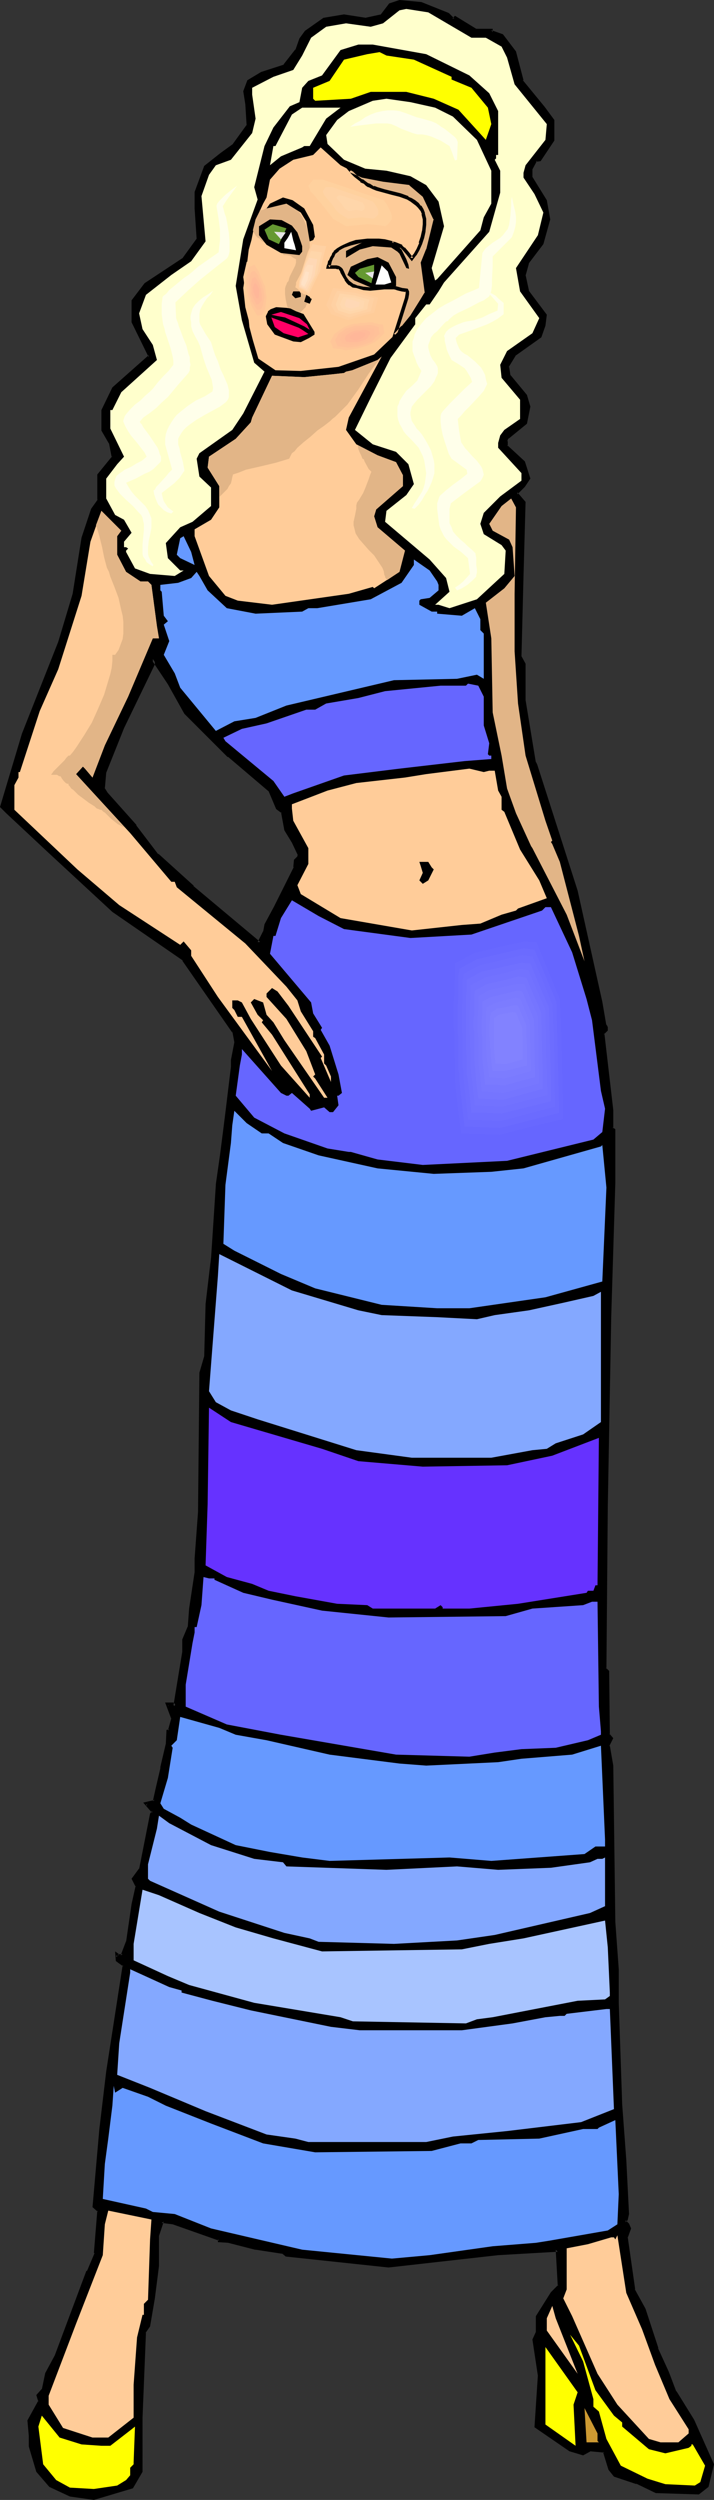
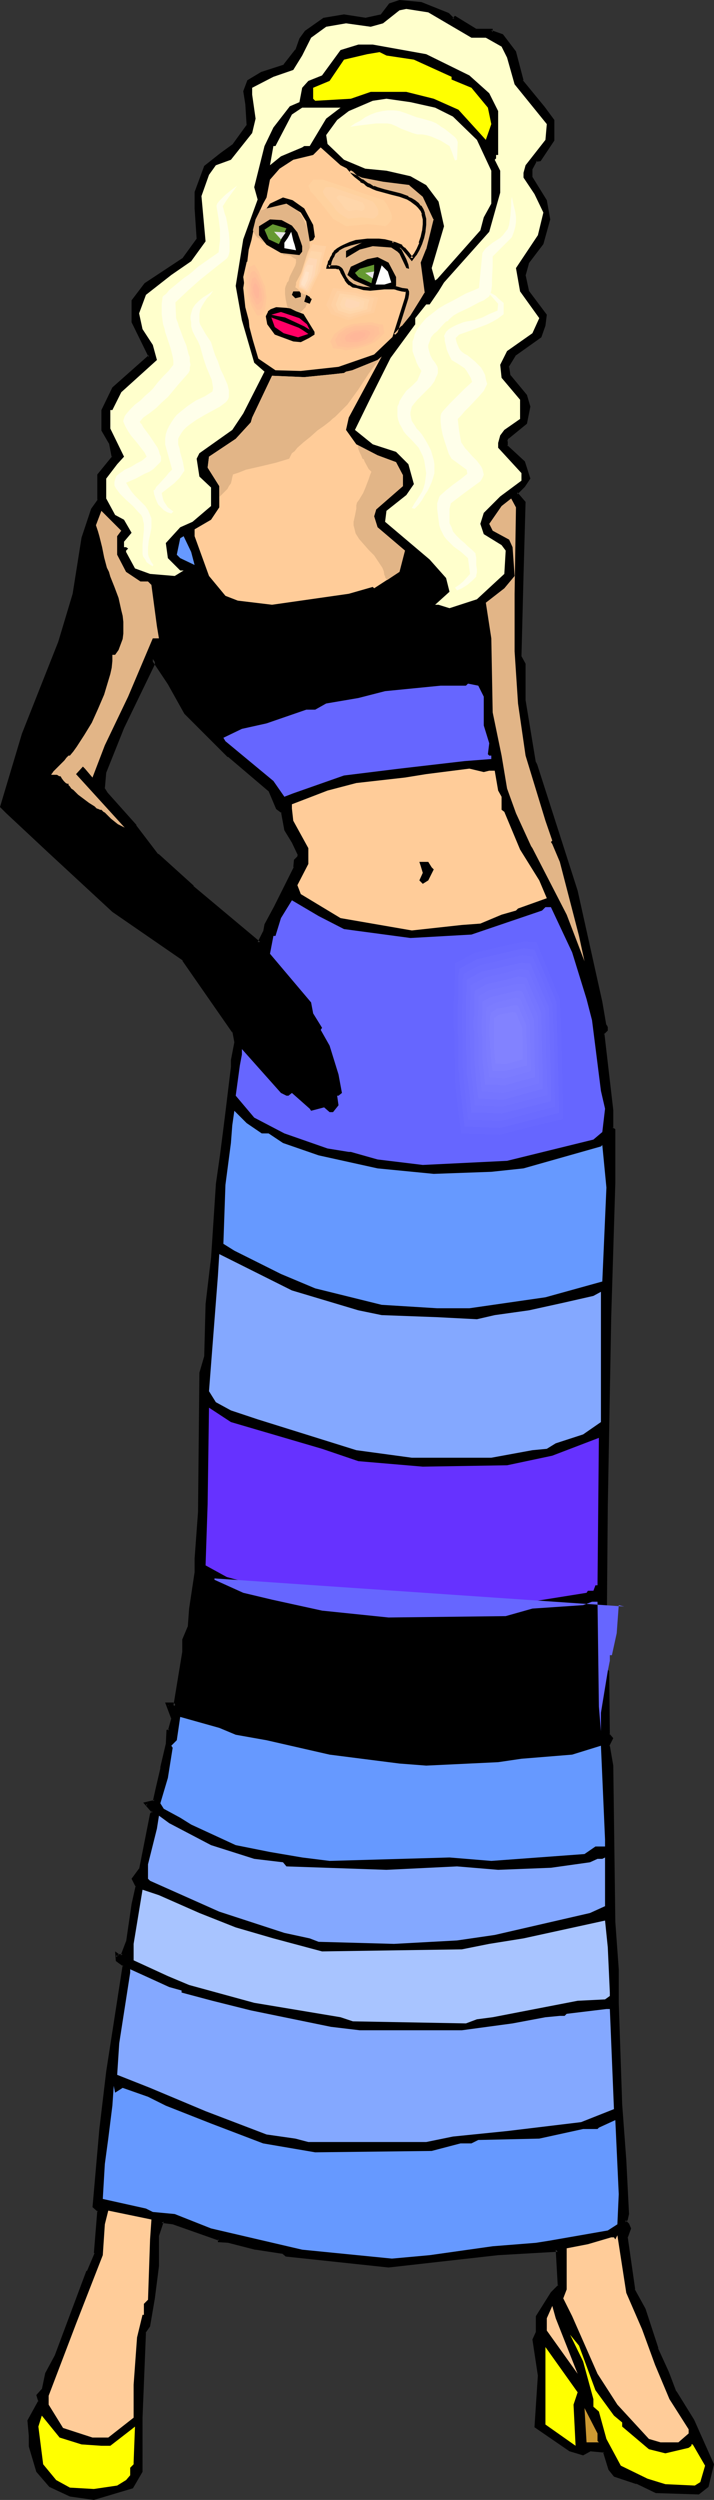
<svg xmlns="http://www.w3.org/2000/svg" xmlns:ns1="http://sodipodi.sourceforge.net/DTD/sodipodi-0.dtd" xmlns:ns2="http://www.inkscape.org/namespaces/inkscape" version="1.0" width="44.559mm" height="155.882mm" id="svg100" ns1:docname="Woman in Skirt 3.wmf">
  <rect width="100%" height="100%" fill="#333333" stroke="none" />
  <ns1:namedview id="namedview100" pagecolor="#ffffff" bordercolor="#000000" borderopacity="0.25" ns2:showpageshadow="2" ns2:pageopacity="0.0" ns2:pagecheckerboard="0" ns2:deskcolor="#d1d1d1" ns2:document-units="mm" />
  <defs id="defs1">
    <pattern id="WMFhbasepattern" patternUnits="userSpaceOnUse" width="6" height="6" x="0" y="0" />
  </defs>
  <path style="fill:#000000;fill-opacity:1;fill-rule:evenodd;stroke:none" d="m 43.8,167.893 -3.879,-6.787 -3.879,-5.817 v 1.131 l -7.111,15.028 -4.202,10.503 -0.485,3.878 0.808,1.131 6.788,7.756 5.172,6.787 8.404,7.595 15.678,13.25 1.293,-2.747 0.485,-1.616 2.101,-4.201 4.687,-9.372 v -1.616 l 0.97,-0.97 v -0.323 l -1.455,-3.07 -1.616,-2.909 -0.808,-4.201 -1.293,-0.808 -1.778,-4.201 -9.697,-8.241 z M 105.702,3.393 l 1.131,1.293 0.485,-0.485 4.687,3.07 h 3.879 v 0.323 l 2.424,0.808 3.071,3.878 1.616,6.787 5.172,6.302 2.101,2.909 v 4.686 l -3.071,4.686 h -0.808 l -1.131,2.101 v 2.101 l 3.394,5.656 0.808,4.201 -1.616,5.494 -3.556,4.686 -0.808,2.909 0.808,3.878 4.364,5.494 -0.485,2.585 -0.97,2.585 -5.818,4.201 -1.778,2.909 0.485,2.101 3.879,4.848 0.808,2.424 -0.808,3.717 -4.364,3.555 -0.323,0.808 v 1.293 l 4.202,3.717 1.293,3.878 -1.293,1.778 -1.778,1.616 1.778,2.101 -0.485,17.452 -0.323,19.068 0.808,1.616 v 8.564 l 1.293,7.272 1.293,7.595 0.323,0.485 9.374,29.733 5.98,26.178 0.97,5.494 0.323,0.485 v 0.485 l -0.97,0.808 2.101,18.26 v 4.201 l 0.646,0.323 v 12.443 l -0.97,31.672 -0.808,44.599 -0.323,38.297 0.646,0.646 v 14.866 l 0.808,0.808 -0.808,1.778 0.808,4.686 0.646,36.843 0.808,11.15 v 7.918 l 0.808,23.915 0.808,13.089 0.808,12.766 -0.323,1.293 -0.485,0.323 0.808,0.808 0.485,0.97 -0.808,2.101 1.616,12.281 2.586,4.686 2.909,9.211 2.586,5.656 1.778,4.686 4.202,6.787 4.687,10.18 -1.293,5.009 -2.101,1.778 -9.859,-0.485 -4.525,-2.101 -5.172,-1.616 -1.293,-1.454 -1.131,-4.201 -3.556,-0.485 -1.616,0.97 -3.071,-0.97 -8.081,-5.333 0.808,-11.958 -1.131,-8.564 0.808,-1.616 v -3.878 l 3.394,-5.494 1.778,-1.616 -0.485,-8.564 -14.061,0.97 -25.86,2.909 -24.082,-2.585 -0.808,-0.808 -6.465,-0.808 -6.303,-1.778 h -2.263 v -0.323 l -10.99,-3.878 -2.586,-0.485 -1.131,3.393 v 7.272 l -0.97,7.595 -1.131,6.464 -0.97,1.616 -0.808,20.037 v 12.604 l -2.101,3.878 -8.889,2.424 -5.657,-0.808 -4.687,-2.101 -2.748,-3.393 -1.778,-5.979 v -2.424 l -0.485,-3.393 2.586,-4.686 -0.323,-1.293 1.131,-1.293 0.808,-3.878 2.263,-4.201 7.596,-19.876 1.778,-4.201 0.808,-10.18 -1.293,-0.97 1.778,-18.26 1.616,-13.574 3.717,-25.047 -1.131,-0.808 -0.485,-0.323 v -1.454 l 0.485,0.485 h 0.808 l 1.293,-3.393 1.293,-8.888 0.808,-4.201 -0.808,-1.778 1.616,-2.101 2.586,-13.089 0.323,-0.485 -1.616,-2.101 2.101,-0.323 0.485,-3.07 1.131,-4.686 v -0.323 l 1.455,-5.656 v -2.909 h 0.323 l 0.808,-2.909 -1.131,-3.555 h 1.131 l 0.485,0.646 2.101,-12.766 v -3.07 l 1.293,-2.909 0.485,-4.363 1.293,-8.403 v -3.393 l 0.646,-10.988 0.485,-32.641 0.97,-3.878 0.485,-12.281 1.131,-10.988 1.293,-17.29 0.808,-6.948 0.97,-6.302 0.323,-3.878 1.293,-10.503 v -1.778 L 55.599,245.619 55.275,243.033 43.315,226.066 26.83,214.593 11.475,200.535 l -9.697,-9.211 -1.293,-1.293 5.01,-16.967 8.566,-21.653 3.394,-11.473 2.101,-13.089 2.263,-6.787 1.616,-2.262 v -5.817 l 3.394,-4.363 -0.808,-3.232 -1.778,-3.07 v -4.686 l 2.586,-5.171 8.566,-7.433 -3.879,-8.08 v -5.171 l 2.909,-3.717 8.889,-5.979 3.394,-4.686 -0.323,-7.272 v -3.717 l 2.101,-5.979 3.717,-2.909 3.071,-2.101 3.394,-4.848 -0.485,-5.171 -0.323,-2.747 0.808,-2.585 3.071,-1.778 5.334,-1.616 3.071,-3.878 0.808,-2.424 1.293,-1.778 4.202,-2.909 4.687,-0.808 5.01,0.808 3.879,-0.808 2.101,-2.747 2.101,-0.808 5.01,0.485 z" id="path1" />
  <path style="fill:#000000;fill-opacity:1;fill-rule:evenodd;stroke:none" d="m 44.123,167.57 v 0.162 l -3.717,-6.787 v 0 l -4.687,-6.948 v 2.424 -0.162 l -7.111,15.028 h -0.162 l -4.202,10.665 -0.323,3.878 0.808,1.454 v 0 l 6.788,7.756 v -0.162 l 5.172,6.948 8.404,7.595 h 0.162 l 16.001,13.412 1.616,-3.07 0.323,-1.616 v 0 l 2.101,-4.201 4.849,-9.372 v -1.778 l -0.162,0.323 0.97,-0.97 v -0.808 l -1.455,-3.07 -1.616,-2.909 v 0.162 l -0.808,-4.525 -1.455,-0.808 0.162,0.162 -1.616,-4.363 -10.021,-8.241 h 0.162 l -10.182,-10.18 -0.646,0.646 10.182,10.18 h 0.162 l 9.697,8.241 -0.162,-0.162 1.778,4.201 1.293,0.97 -0.162,-0.323 0.808,4.363 1.778,2.909 1.455,3.07 -0.162,-0.162 v 0.323 l 0.162,-0.162 -0.97,0.97 -0.162,1.778 0.162,-0.162 -4.687,9.372 -2.263,4.201 -0.323,1.778 v -0.162 l -1.293,2.585 h 0.646 l -15.839,-13.25 h 0.162 l -8.404,-7.595 v 0.162 l -5.172,-6.787 v -0.162 l -6.788,-7.595 v 0 l -0.808,-1.293 0.162,0.323 0.323,-3.717 v 0 l 4.202,-10.503 v 0 l 7.273,-15.028 v -1.293 l -0.808,0.162 3.879,5.817 v 0 l 3.879,6.948 z" id="path2" />
  <path style="fill:#000000;fill-opacity:1;fill-rule:evenodd;stroke:none" d="m 105.54,3.878 -0.162,-0.162 1.455,1.454 0.808,-0.646 h -0.485 l 4.849,3.07 h 3.879 l -0.485,-0.323 v 0.646 l 2.909,0.97 -0.323,-0.162 3.071,3.878 -0.162,-0.162 1.778,6.787 5.172,6.464 v 0 l 2.101,2.909 v -0.323 4.686 -0.162 l -3.071,4.686 0.323,-0.162 h -0.97 l -1.455,2.424 v 2.262 l 3.556,5.656 -0.162,-0.162 0.808,4.201 v -0.162 l -1.616,5.656 0.162,-0.162 -3.556,4.686 -0.808,3.07 0.808,4.04 4.364,5.656 -0.162,-0.323 -0.323,2.424 v 0 l -0.97,2.585 0.162,-0.323 -5.98,4.363 -1.778,3.232 0.485,2.262 3.879,4.848 -0.162,-0.162 0.808,2.585 v -0.162 l -0.808,3.717 0.162,-0.323 -4.364,3.555 -0.323,0.97 v 1.616 l 4.202,3.878 V 109.074 l 1.131,3.717 0.162,-0.323 -1.293,1.778 v 0 l -1.939,1.939 1.939,2.424 v -0.323 l -0.485,17.452 -0.485,19.229 0.97,1.616 v -0.162 8.564 l 2.424,15.028 0.485,0.485 v 0 l 9.374,29.571 5.818,26.339 v -0.162 l 0.97,5.656 0.485,0.646 -0.162,-0.323 v 0.485 l 0.162,-0.323 -0.97,0.97 2.101,18.421 v 0 4.363 l 0.646,0.646 -0.162,-0.485 v 12.443 l -0.97,31.672 -0.808,44.599 -0.162,38.459 0.808,0.808 -0.162,-0.323 v 15.028 l 0.97,0.97 -0.162,-0.485 -0.808,1.939 0.808,4.686 v 0 l 0.485,36.843 v 0.162 l 0.808,10.988 v 0 7.918 l 0.808,23.915 0.97,13.089 0.646,12.766 v -0.162 l -0.323,1.293 0.162,-0.162 -0.646,0.646 0.97,1.131 v -0.162 l 0.485,0.97 -0.162,-0.323 -0.808,2.101 1.778,12.604 2.586,4.686 v 0 l 2.909,9.211 v 0 l 2.424,5.656 v -0.162 l 1.939,4.848 4.202,6.787 v 0 l 4.687,10.18 -0.162,-0.323 -1.293,5.009 0.323,-0.162 -2.101,1.778 0.162,-0.162 -9.859,-0.323 h 0.162 l -4.525,-2.101 h -0.162 l -5.172,-1.778 0.323,0.162 -1.293,-1.454 v 0.162 l -1.293,-4.363 -3.717,-0.485 -1.778,0.97 h 0.323 l -3.071,-0.97 h 0.162 l -8.081,-5.333 0.162,0.323 0.808,-11.958 -1.293,-8.564 v 0.162 l 0.808,-1.616 v -4.04 0.323 l 3.394,-5.656 v 0.162 l 1.778,-1.778 -0.485,-9.049 -14.385,0.808 v 0 l -25.86,2.909 v 0 l -24.082,-2.585 0.323,0.162 -0.97,-0.808 -6.627,-0.97 h 0.162 l -6.465,-1.616 h -2.263 l 0.485,0.323 v -0.646 l -11.314,-4.04 -2.909,-0.323 -1.293,3.717 v 7.272 0 l -0.97,7.433 -1.131,6.625 v -0.162 l -0.97,1.616 -0.808,20.199 v 12.604 -0.162 l -2.101,3.878 0.323,-0.323 -9.051,2.585 h 0.323 L 16.647,587.545 h 0.162 l -4.687,-2.101 v 0 l -2.909,-3.393 0.162,0.162 -1.778,-5.817 v 0 -2.424 l -0.323,-3.555 -0.162,0.323 2.748,-4.848 -0.485,-1.454 -0.162,0.485 1.293,-1.454 0.97,-3.878 v 0 l 2.101,-4.201 h 0.162 l 7.435,-19.876 v 0 l 1.778,-4.363 0.808,-10.342 -1.293,-1.131 0.162,0.323 1.616,-18.26 1.616,-13.412 3.879,-25.37 -1.455,-0.97 -0.485,-0.323 0.162,0.323 v -1.454 l -0.646,0.485 0.646,0.323 h 1.131 l 1.455,-3.555 1.293,-9.049 0.97,-4.363 -0.97,-1.778 v 0.485 l 1.616,-2.262 2.586,-13.25 v 0.323 l 0.646,-0.808 -1.939,-2.262 -0.323,0.646 2.424,-0.485 0.646,-3.232 v 0 l 1.131,-4.848 v -0.323 0 l 1.293,-5.494 v -3.07 l -0.323,0.323 h 0.646 l 0.97,-3.232 -1.293,-3.555 -0.323,0.485 h 1.131 l -0.162,-0.162 0.97,1.131 2.263,-13.574 v -3.07 l -0.162,0.162 1.455,-2.909 0.323,-4.363 1.293,-8.564 v -3.393 l 0.808,-10.988 0.323,-32.641 v 0 l 1.131,-3.878 0.323,-12.281 v 0 l 0.485,-10.988 v -0.162 l -1.293,10.988 v 0.162 l -0.323,12.281 v -0.162 l -1.131,3.878 -0.323,32.803 -0.808,10.988 v 3.393 -0.162 l -1.293,8.564 -0.323,4.363 v -0.162 l -1.293,3.07 v 3.07 -0.162 l -2.101,12.766 0.646,-0.162 -0.646,-0.646 h -1.939 l 1.455,3.878 v -0.162 l -0.808,2.909 0.323,-0.323 -0.646,0.162 -0.162,3.232 v 0 l -1.293,5.494 v 0.485 -0.162 l -1.131,4.848 v 0 l -0.646,2.909 0.485,-0.323 -2.748,0.646 2.101,2.424 v -0.485 l -0.485,0.646 -2.586,13.089 v -0.162 l -1.778,2.424 0.97,1.939 v -0.323 l -0.97,4.363 -1.293,8.888 v -0.162 l -1.293,3.393 0.485,-0.323 h -0.808 l 0.162,0.162 -1.131,-0.808 0.162,2.262 0.646,0.485 1.131,0.808 -0.162,-0.323 -3.879,25.047 -1.616,13.574 -1.616,18.421 1.293,1.131 -0.162,-0.323 -0.808,10.019 h 0.162 l -1.778,4.201 h -0.162 l -7.435,19.876 v 0 l -2.263,4.201 -0.808,3.878 v -0.162 l -1.293,1.454 0.485,1.616 v -0.323 l -2.586,4.686 0.323,3.555 v 0 2.585 l 1.778,5.979 3.071,3.555 4.849,2.262 5.657,0.808 9.213,-2.747 2.263,-3.878 v -12.766 l 0.808,-20.037 -0.162,0.162 1.131,-1.616 1.131,-6.625 0.97,-7.595 v 0 -7.272 0.162 l 1.131,-3.393 -0.485,0.323 2.586,0.323 v 0 l 10.99,3.878 -0.323,-0.323 v 0.646 l 2.586,0.162 h -0.162 l 6.303,1.616 h 0.162 l 6.303,0.97 -0.162,-0.162 0.97,0.808 24.244,2.585 25.86,-2.909 v 0 l 14.061,-0.808 -0.485,-0.485 0.485,8.564 0.162,-0.323 -1.778,1.778 -3.556,5.656 v 3.878 -0.162 l -0.808,1.778 1.293,8.564 v -0.162 l -0.808,12.281 8.243,5.656 3.232,0.97 1.778,-0.97 h -0.162 l 3.394,0.323 -0.323,-0.162 1.293,4.201 1.293,1.616 5.334,1.778 -0.162,-0.162 4.687,2.262 10.182,0.323 2.263,-1.778 1.293,-5.332 -4.687,-10.503 v 0 l -4.202,-6.787 v 0.162 l -1.778,-4.686 v 0 l -2.586,-5.656 0.162,0.162 -3.071,-9.372 -2.586,-4.686 0.162,0.162 -1.778,-12.443 v 0.323 l 0.808,-2.262 -0.485,-1.131 -0.808,-0.808 v 0.485 l 0.485,-0.485 0.323,-1.454 -0.646,-12.766 -0.97,-13.089 -0.808,-23.915 v -7.918 0 l -0.808,-11.15 v 0 l -0.485,-36.843 v 0 l -0.808,-4.686 -0.162,0.162 0.97,-1.939 -0.97,-1.131 0.162,0.323 -0.162,-15.028 -0.808,-0.808 0.162,0.323 0.323,-38.297 0.808,-44.599 0.97,-31.672 v -12.604 l -0.646,-0.485 0.162,0.323 v -4.201 -0.162 l -2.101,-18.098 -0.162,0.323 0.97,-0.97 v -0.808 l -0.323,-0.646 v 0.323 l -0.97,-5.656 v 0 l -5.818,-26.178 -9.536,-29.733 -0.323,-0.646 v 0.162 l -2.424,-14.705 v 0 -8.564 l -0.97,-1.778 v 0.162 l 0.485,-19.068 0.485,-17.452 -1.939,-2.262 v 0.485 l 1.778,-1.778 1.293,-1.939 -1.293,-4.04 -4.202,-3.878 0.162,0.323 v -1.293 l -0.162,0.162 0.323,-0.808 v 0.162 l 4.364,-3.555 0.808,-4.04 -0.808,-2.747 -3.879,-4.686 v 0.162 l -0.323,-2.101 -0.162,0.162 1.778,-2.909 -0.162,0.162 6.142,-4.363 0.97,-2.747 0.323,-2.585 -4.364,-5.817 0.162,0.162 -0.808,-3.717 v 0.162 l 0.808,-2.909 -0.162,0.162 3.556,-4.686 1.616,-5.817 -0.808,-4.525 -3.394,-5.494 v 0.162 -2.101 0.162 l 1.131,-2.101 -0.323,0.323 1.131,-0.162 3.232,-4.848 v -4.848 l -2.263,-3.07 v 0 l -5.172,-6.302 h 0.162 l -1.778,-6.787 -3.071,-4.04 -2.748,-0.97 0.323,0.485 V 6.787 h -4.202 0.323 l -5.01,-3.07 -0.646,0.646 h 0.485 l -1.293,-1.293 z" id="path3" />
  <path style="fill:#000000;fill-opacity:1;fill-rule:evenodd;stroke:none" d="m 49.295,307.508 1.293,-10.988 v 0 l 1.131,-17.29 v 0 l 0.97,-6.787 0.808,-6.464 0.485,-3.717 1.293,-10.665 v -1.778 0.162 l 0.808,-4.363 -0.485,-2.747 -11.96,-17.129 -16.647,-11.473 h 0.162 L 11.799,200.211 2.101,191.001 0.808,189.708 v 0.485 L 5.98,173.226 v 0 l 8.566,-21.653 v 0 l 3.394,-11.473 v 0 l 2.101,-13.25 v 0 l 2.101,-6.625 v 0 l 1.616,-2.262 v -5.979 l -0.162,0.162 3.556,-4.363 -0.808,-3.555 -1.778,-3.07 0.162,0.162 v -4.686 l -0.162,0.162 2.586,-5.009 v 0 l 8.728,-7.756 -4.041,-8.241 v 0.162 -5.171 0.323 l 2.909,-3.878 -0.162,0.162 9.051,-5.979 3.556,-4.848 -0.485,-7.433 v -3.717 0 l 2.263,-5.979 -0.323,0.323 3.879,-2.909 2.909,-2.262 3.556,-4.848 -0.323,-5.333 -0.485,-2.909 v 0.323 l 0.808,-2.585 -0.162,0.162 3.071,-1.778 -0.162,0.162 5.657,-1.778 3.071,-4.04 0.808,-2.585 V 9.534 L 72.569,7.756 V 7.918 L 76.771,5.009 H 76.61 L 81.135,4.201 v 0 l 5.01,0.808 4.041,-0.808 2.101,-2.747 v 0.162 l 2.101,-0.808 h -0.162 l 5.01,0.485 H 99.075 L 105.54,3.878 105.864,3.07 99.399,0.485 94.227,0 91.802,0.808 89.701,3.555 89.863,3.393 86.146,4.201 h 0.162 L 81.135,3.393 76.286,4.201 71.923,7.272 70.63,9.049 69.66,11.796 V 11.635 l -2.909,3.717 0.323,-0.162 -5.495,1.778 -3.232,1.939 -0.97,2.585 0.485,3.07 0.323,5.171 v -0.323 l -3.394,4.686 0.162,-0.162 -2.909,2.101 -3.879,3.07 -2.263,6.14 V 49.124 l 0.485,7.272 v -0.162 l -3.394,4.686 0.162,-0.162 -9.051,5.979 -3.071,4.04 v 5.171 l 4.041,8.241 v -0.485 l -8.566,7.595 -2.586,5.333 v 4.848 l 1.778,3.07 v -0.162 l 0.646,3.393 0.162,-0.323 -3.556,4.363 v 5.979 l 0.162,-0.162 -1.616,2.262 -2.263,6.787 v 0 l -2.101,13.25 v 0 l -3.394,11.311 v 0 l -8.566,21.653 v 0 L 0,190.193 l 1.455,1.454 9.859,9.211 15.193,14.058 v 0 l 16.647,11.473 h -0.162 l 11.799,16.967 v -0.323 l 0.485,2.585 v 0 l -0.808,4.201 v 1.778 -0.162 l -1.293,10.665 -0.485,3.878 -0.808,6.302 -0.97,6.787 v 0.162 l -1.131,17.29 z" id="path4" />
  <path style="fill:#ffffcc;fill-opacity:1;fill-rule:evenodd;stroke:none" d="m 111.197,8.888 h 3.394 l 3.717,2.101 1.293,2.585 1.778,6.302 7.596,9.372 -0.323,3.717 -4.687,5.979 -0.485,1.778 v 1.131 l 2.586,3.878 2.101,4.363 -1.293,5.333 -5.172,7.756 0.97,5.494 4.525,6.302 -1.616,3.555 -5.98,4.201 -1.616,3.232 0.323,3.07 4.364,5.171 v 4.525 l -3.717,2.585 -0.97,1.293 -0.485,1.778 v 1.131 l 5.495,5.979 v 1.778 l -5.01,3.717 -3.879,3.878 -0.808,2.585 0.808,2.424 4.202,2.585 0.97,1.293 -0.323,5.494 -6.465,5.979 -6.465,2.101 -2.586,-0.808 h -0.808 l 3.394,-3.07 -0.808,-3.232 -3.879,-4.363 -10.506,-8.888 0.323,-2.585 4.687,-3.717 1.778,-2.585 -1.293,-4.686 -2.909,-2.909 -5.495,-1.778 -4.202,-3.393 3.717,-7.595 4.687,-9.372 5.818,-7.918 v -1.454 l 2.586,-3.232 h 0.808 l 2.101,-3.07 1.293,-2.101 10.667,-11.958 2.586,-9.211 v -5.171 l -1.293,-2.585 0.323,-0.323 v -0.808 h 0.485 V 26.178 l -2.101,-4.201 -4.687,-4.201 -10.182,-5.009 -12.607,-2.262 h -3.394 l -4.202,1.293 -4.364,5.979 -3.232,1.293 -1.455,1.616 -0.646,3.393 -2.263,0.97 -3.879,5.009 -2.101,4.363 -2.424,9.695 0.808,2.909 -3.394,9.372 -1.778,10.988 1.455,8.08 2.909,10.019 2.424,2.101 -5.01,9.857 -2.586,3.878 -7.758,5.494 -0.646,1.293 0.646,4.201 2.748,2.585 v 4.363 l -4.364,3.717 -2.909,1.293 -3.394,3.717 0.485,3.555 2.909,2.909 h 0.808 l -2.101,1.293 -5.818,-0.485 -3.556,-1.293 -2.101,-3.878 v -0.323 l 0.485,-0.485 -0.485,-0.323 h -0.485 v -1.293 l 1.778,-2.101 -1.778,-3.07 -2.101,-1.131 -2.101,-3.878 v -4.686 l 2.586,-3.393 1.616,-1.778 -3.232,-6.625 v -4.363 h 0.485 l 2.101,-4.201 8.404,-7.595 -0.97,-3.555 -2.424,-3.717 -0.808,-3.717 1.616,-4.363 5.98,-4.686 4.687,-3.232 3.394,-4.686 -0.97,-10.665 1.778,-5.009 1.616,-2.262 3.556,-1.293 5.01,-6.302 0.808,-3.393 -0.808,-5.656 v -1.616 l 5.01,-2.585 4.687,-1.616 2.101,-3.393 2.101,-4.201 3.556,-2.585 4.687,-0.808 5.818,0.808 2.909,-0.808 3.879,-3.07 1.616,-0.323 5.172,0.808 z" id="path5" />
  <path style="fill:#ffff00;fill-opacity:1;fill-rule:evenodd;stroke:none" d="m 97.621,14.058 8.889,4.04 v 0.646 l 4.687,1.939 3.879,4.686 0.808,3.878 -1.293,3.717 -6.465,-7.11 -5.818,-2.585 -6.465,-1.616 h -8.404 l -4.687,1.616 -8.404,0.485 -0.485,-0.485 v -2.585 l 3.879,-1.616 3.394,-5.009 5.495,-1.293 2.909,-0.485 1.616,0.808 z" id="path6" />
  <path style="fill:#ffffcc;fill-opacity:1;fill-rule:evenodd;stroke:none" d="m 102.631,25.37 4.202,2.101 5.657,5.494 3.394,7.272 v 7.756 l -1.778,3.232 -0.808,3.07 -10.182,11.473 -0.485,0.323 -0.808,-2.909 2.909,-9.857 -1.293,-5.817 -2.909,-3.878 -3.717,-2.101 -5.657,-1.293 -5.01,-0.485 -5.01,-2.101 -3.879,-3.717 -0.323,-2.101 2.586,-3.555 2.748,-2.101 5.657,-2.424 3.232,-0.485 5.657,0.808 z" id="path7" />
  <path style="fill:#ffffcc;fill-opacity:1;fill-rule:evenodd;stroke:none" d="m 76.933,27.955 -3.879,6.464 h -1.293 l -0.485,0.323 -5.01,2.101 -2.586,2.101 0.808,-4.525 h 0.485 l 3.879,-7.433 2.424,-1.616 h 9.051 z" id="path8" />
  <path style="fill:#ffcc99;fill-opacity:1;fill-rule:evenodd;stroke:none" d="m 85.337,41.529 5.01,0.808 6.465,0.97 3.232,2.909 2.586,5.494 -1.616,7.11 -1.293,3.07 0.808,7.272 -0.97,1.616 -2.424,3.717 -2.101,2.585 -6.788,6.464 -8.404,2.909 -8.889,0.97 -5.98,-0.162 -4.041,-2.747 -1.293,-4.363 -0.808,-3.07 -0.162,-1.616 -0.808,-3.07 -0.485,-4.525 0.485,-3.07 0.323,-1.939 0.485,-4.04 0.646,-2.262 0.97,-4.848 0.97,-1.939 0.808,-1.778 0.808,-1.454 0.808,-4.201 2.263,-2.585 3.232,-2.101 4.687,-1.131 1.778,-1.778 4.687,4.201 z" id="path9" />
  <path style="fill:#e2b587;fill-opacity:1;fill-rule:evenodd;stroke:none" d="m 61.255,49.608 0.808,-0.162 0.646,-0.323 1.778,-0.646 0.808,-0.323 0.808,-0.162 h 0.808 0.646 l 1.293,0.646 0.97,0.646 0.808,0.808 0.646,0.97 0.485,0.97 0.485,1.131 0.646,2.424 0.162,1.454 v 1.454 l -0.323,1.454 -0.485,1.454 -1.131,2.747 -1.293,2.424 v 0.323 0.162 l -0.162,0.646 0.485,0.323 0.162,0.162 0.646,0.646 0.646,0.485 0.808,0.162 v 0.162 l 0.323,0.162 0.323,0.323 v 0.97 l -0.162,0.162 h -0.162 l -0.162,0.162 -0.323,0.485 -0.162,0.485 -0.97,0.97 -0.97,0.97 -0.97,0.808 -0.162,-0.323 -0.323,-0.485 -0.485,-0.97 -0.485,-1.293 -0.323,-1.454 -0.162,-1.293 V 68.03 l 0.162,-0.646 0.162,-0.323 0.162,-0.485 0.323,-0.323 0.162,-0.646 0.162,-0.485 0.646,-1.293 0.646,-1.293 0.162,-0.646 V 61.081 L 69.175,60.758 68.529,60.273 67.559,60.112 H 66.912 L 66.589,59.627 66.104,59.142 65.296,58.658 64.488,58.334 62.71,57.365 62.064,57.042 61.579,56.718 61.255,56.234 60.932,56.072 H 60.771 L 60.609,55.749 H 60.447 l -0.485,-0.808 -0.323,-0.646 0.646,-2.585 0.97,-1.939 z" id="path10" />
  <path style="fill:#e2b587;fill-opacity:1;fill-rule:evenodd;stroke:none" d="m 93.095,79.018 v -0.162 0.162 l 2.748,-8.888 0.323,-0.808 V 68.838 L 95.843,68.515 94.712,68.191 93.58,68.03 92.934,67.868 H 92.287 90.671 89.055 L 87.277,68.03 H 85.499 L 84.691,67.868 84.044,67.707 83.236,67.383 82.59,66.899 82.105,66.414 81.62,65.768 81.297,65.283 81.135,64.798 80.65,64.152 80.489,63.505 80.165,63.182 79.842,63.021 h -0.485 l -0.808,-0.162 h -1.131 v -0.162 l 0.162,-0.323 0.323,-0.808 0.323,-0.808 0.323,-0.485 0.162,-0.485 0.323,-0.323 0.646,-0.646 0.808,-0.485 0.323,-0.162 0.323,-0.162 1.455,-0.485 1.293,-0.485 1.455,-0.323 1.293,-0.162 h 1.293 l 1.455,0.162 1.455,0.162 1.616,0.323 v 0.162 l 0.808,0.162 0.646,0.162 0.646,0.323 0.646,0.485 0.97,1.131 0.97,1.293 0.808,-0.97 0.646,-1.131 0.646,-1.454 0.485,-1.454 0.323,-1.454 0.162,-1.454 v -1.454 l -0.323,-1.293 -0.323,-0.808 -0.646,-0.646 -0.485,-0.646 -0.646,-0.485 -0.808,-0.646 -0.808,-0.323 -1.778,-0.646 -1.939,-0.485 -1.778,-0.485 -1.778,-0.485 -0.808,-0.323 -0.646,-0.323 -0.323,-0.162 -0.485,-0.323 -0.646,-0.485 -0.646,-0.485 -1.455,-1.131 -0.808,-0.646 -0.485,-0.646 2.748,1.454 5.01,0.808 6.465,0.97 3.232,2.909 2.586,5.494 -1.616,7.11 -1.293,3.07 0.808,7.272 -0.97,1.616 -2.424,3.717 -2.101,2.585 -1.778,1.778 z" id="path11" />
  <path style="fill:#000000;fill-opacity:1;fill-rule:evenodd;stroke:none" d="m 92.61,79.018 h 0.808 v -0.162 h -0.808 v 0.162 h 0.808 v -0.162 h -0.808 v 0.162 h 0.808 z" id="path12" />
  <path style="fill:#000000;fill-opacity:1;fill-rule:evenodd;stroke:none" d="m 92.934,78.695 0.646,0.323 2.748,-8.726 0.162,-0.97 V 68.676 L 96.166,68.03 94.873,67.868 v 0 l -1.131,-0.323 v 0 l -0.646,-0.162 h -0.808 v 0 h -1.616 l -1.616,0.162 -1.778,0.162 -1.778,-0.162 h 0.162 l -0.808,-0.162 v 0 l -0.808,-0.162 h 0.162 l -0.808,-0.323 0.162,0.162 -0.646,-0.485 v 0 l -0.646,-0.485 0.162,0.162 -0.485,-0.646 v 0 L 81.62,65.121 81.135,63.99 80.812,63.344 80.489,63.021 80.004,62.697 79.357,62.536 v 0 h -0.808 -1.131 l 0.323,0.485 0.162,-0.323 0.162,-0.323 v 0.162 l 0.162,-0.808 v 0 l 0.323,-0.808 0.323,-0.485 0.162,-0.485 v 0.162 L 79.196,59.627 v 0.162 l 0.808,-0.646 h -0.162 l 0.808,-0.485 0.646,-0.323 1.455,-0.485 v 0 l 1.293,-0.323 v 0 l 1.293,-0.323 1.455,-0.162 h -0.162 1.293 v 0 h 1.455 l 1.455,0.162 1.455,0.323 -0.323,-0.323 v 0.485 l 1.131,0.162 v 0 l 0.808,0.162 h -0.162 l 0.646,0.485 v -0.162 l 0.485,0.485 v 0 l 0.97,1.131 v 0 l 1.293,1.616 0.97,-1.293 0.162,-0.162 0.646,-1.131 0.646,-1.454 v 0 l 0.485,-1.454 0.323,-1.454 v -0.162 l 0.162,-1.454 v 0 -1.454 L 100.207,50.255 V 50.093 L 99.884,49.285 99.399,48.477 H 99.237 L 98.752,47.831 97.944,47.185 97.136,46.7 v 0 l -0.808,-0.323 v -0.162 l -1.778,-0.646 -1.939,-0.485 -1.939,-0.485 -1.616,-0.485 -0.808,-0.323 v 0.162 l -0.97,-0.646 v 0 l -0.485,-0.162 -0.646,-0.485 -0.646,-0.485 v 0.162 l -1.455,-1.131 v 0 L 83.398,40.559 v 0 l -0.485,-0.646 -0.485,0.646 2.909,1.293 5.01,0.97 6.465,0.808 h -0.323 l 3.232,2.747 v 0 l 2.586,5.494 v -0.323 l -1.778,7.272 v -0.162 l -1.293,3.232 0.97,7.272 v -0.323 l -0.97,1.616 -2.424,3.878 v 0 l -2.101,2.585 v -0.162 l -1.778,1.939 -0.646,1.616 3.071,-2.909 v 0 l 2.101,-2.585 v 0 l 2.424,-3.878 1.131,-1.616 -0.97,-7.433 v 0.162 l 1.293,-2.909 v -0.162 l 1.778,-7.272 -2.748,-5.817 -3.394,-2.909 -6.627,-0.97 -4.849,-0.97 v 0.162 l -4.364,-2.262 1.778,2.101 v 0 l 0.646,0.646 v 0 l 1.455,1.131 v 0.162 l 0.808,0.323 0.485,0.485 0.485,0.323 h 0.162 l 0.97,0.485 v 0 l 0.808,0.323 1.778,0.485 1.778,0.485 1.939,0.485 1.778,0.646 v 0 l 0.808,0.485 v 0 l 0.646,0.485 0.646,0.485 v 0 l 0.646,0.646 -0.162,-0.162 0.646,0.808 v 0 l 0.323,0.808 -0.162,-0.162 0.323,1.293 v -0.162 1.454 -0.162 l -0.162,1.616 v -0.162 l -0.323,1.454 -0.485,1.454 h 0.162 l -0.646,1.454 -0.646,1.131 v 0 l -0.808,0.97 h 0.646 l -0.97,-1.293 v 0 L 95.52,58.334 H 95.358 L 94.873,57.85 v -0.162 l -0.808,-0.323 -0.808,-0.323 v 0 l -0.808,-0.162 0.323,0.485 V 56.88 L 90.833,56.395 89.378,56.234 h -1.293 -0.162 -1.293 v 0 l -1.293,0.162 -1.455,0.162 v 0 l -1.455,0.485 v 0 l -1.455,0.646 -0.646,0.323 -0.808,0.485 -0.808,0.646 v 0.162 l -0.323,0.323 -0.162,0.485 -0.323,0.485 -0.323,0.808 h -0.162 l -0.162,0.808 v 0 l -0.162,0.323 -0.162,0.808 h 1.616 v 0 H 79.196 v 0 l 0.485,0.162 v -0.162 l 0.323,0.162 h -0.162 l 0.323,0.323 v 0 l 0.162,0.485 0.646,1.131 0.323,0.485 v 0.162 l 0.485,0.646 0.485,0.485 h 0.162 l 0.646,0.485 0.808,0.323 v 0 l 0.808,0.162 v 0 l 0.808,0.162 v 0 l 1.778,0.162 1.778,-0.162 1.616,-0.162 h 1.616 v 0 h 0.646 l 0.646,0.162 h -0.162 l 1.293,0.323 v 0 l 1.131,0.162 -0.323,-0.162 0.323,0.323 -0.162,-0.162 v 0.485 -0.162 l -0.162,0.97 -3.232,10.18 z" id="path13" />
  <path style="fill:#000000;fill-opacity:1;fill-rule:evenodd;stroke:none" d="m 71.761,49.124 2.101,3.878 0.485,3.393 -1.293,0.485 -0.808,-4.686 -1.293,-2.101 -3.394,-2.101 -4.687,1.131 0.808,-1.131 3.071,-1.454 2.263,0.646 z" id="path14" />
  <path style="fill:#000000;fill-opacity:1;fill-rule:evenodd;stroke:none" d="m 95.843,61.081 0.485,1.293 0.162,0.97 -0.646,-0.162 -1.616,-3.393 -0.485,-0.485 -1.455,-0.97 -4.364,-0.323 -3.071,0.808 -3.232,1.939 v -1.616 l 3.717,-1.939 3.394,-0.808 4.364,0.97 1.616,1.454 z" id="path15" />
  <path style="fill:#000000;fill-opacity:1;fill-rule:evenodd;stroke:none" d="m 70.953,69.161 v 0.808 l -1.293,0.323 -0.808,-0.808 0.323,-0.808 h 1.455 z" id="path16" />
  <path style="fill:#000000;fill-opacity:1;fill-rule:evenodd;stroke:none" d="m 73.539,70.454 -0.485,1.131 -1.293,-0.485 0.485,-1.616 0.808,0.485 0.162,0.323 z" id="path17" />
  <path style="fill:#000000;fill-opacity:1;fill-rule:evenodd;stroke:none" d="m 69.822,73.362 1.778,0.646 2.586,4.201 v 0.646 l -1.293,0.808 -1.939,0.97 -1.778,-0.162 -4.364,-1.616 -1.778,-2.424 -0.323,-1.778 -0.162,-0.808 1.293,-0.97 1.293,-0.485 2.424,0.162 0.97,0.162 z" id="path18" />
  <path style="fill:#ff0066;fill-opacity:1;fill-rule:evenodd;stroke:none" d="m 73.054,77.725 -1.293,-0.808 -4.525,-2.101 -1.778,-0.323 -1.455,-0.323 2.263,-0.646 4.364,1.454 1.778,1.454 z" id="path19" />
  <path style="fill:#ff0066;fill-opacity:1;fill-rule:evenodd;stroke:none" d="m 71.276,77.725 1.455,0.97 -2.424,0.808 -3.394,-0.97 -2.101,-1.454 -0.808,-2.262 3.071,1.131 3.394,1.293 z" id="path20" />
  <path style="fill:#ffcc99;fill-opacity:1;fill-rule:evenodd;stroke:none" d="m 81.62,101.318 2.424,3.393 5.01,2.585 4.364,1.616 1.616,3.07 v 2.585 l -6.303,5.494 -0.485,1.616 0.808,2.585 6.465,5.494 -1.293,5.009 -5.98,3.878 -0.323,-0.323 -5.657,1.616 -18.102,2.585 -8.081,-0.97 -2.909,-1.131 -3.879,-4.686 -3.394,-9.372 v -1.616 l 3.879,-2.262 1.939,-2.909 v -5.009 l -2.748,-4.363 0.323,-2.585 6.303,-4.201 3.556,-3.878 0.323,-1.131 4.687,-9.857 7.596,0.323 6.465,-0.646 2.909,-0.323 0.485,-0.323 1.455,-0.323 5.98,-2.424 0.97,-0.808 -7.758,14.382 z" id="path21" />
  <path style="fill:#e2b587;fill-opacity:1;fill-rule:evenodd;stroke:none" d="m 121.38,139.938 v 13.574 l 0.808,12.281 1.778,12.281 4.687,15.351 1.616,4.686 -0.323,0.323 0.323,0.485 1.778,4.201 4.525,17.452 1.293,5.979 -4.202,-10.988 -8.081,-15.674 -0.323,-0.485 -3.556,-7.756 -2.101,-5.817 -1.293,-7.756 -2.101,-10.18 -0.323,-17.452 -1.293,-8.403 4.364,-3.393 2.424,-2.909 -0.485,-6.787 -0.808,-1.778 -3.879,-2.101 -0.808,-1.616 2.909,-4.201 2.263,-1.778 1.131,2.101 z" id="path22" />
-   <path style="fill:#ffcc99;fill-opacity:1;fill-rule:evenodd;stroke:none" d="m 27.638,126.364 v 4.363 l 2.101,4.04 3.394,2.262 h 1.778 l 0.808,0.808 1.293,9.695 0.485,2.909 h -1.455 l -5.818,13.735 -5.495,11.473 -2.909,7.595 -1.778,-2.101 -0.485,-0.485 -1.616,1.778 12.768,13.897 9.697,11.473 h 0.808 l 0.485,1.293 16.162,13.25 9.697,10.18 2.586,3.232 0.808,2.585 2.909,4.686 v 1.293 l 0.485,0.323 2.101,3.878 v 2.101 l 0.485,0.485 1.131,2.585 v 1.293 l -2.424,-5.656 0.323,-0.323 -7.92,-11.958 -2.586,-3.393 -1.293,-0.808 -1.293,1.293 v 0.808 l 4.687,5.171 4.687,7.595 2.101,5.494 -0.485,0.485 0.485,0.485 2.909,4.525 h -0.808 l -9.374,-13.574 -2.586,-4.201 -1.616,-1.778 -0.808,-2.909 -2.101,-0.808 -0.808,0.808 1.616,2.909 1.293,1.293 -0.323,0.485 2.424,2.909 8.889,14.058 v 0.808 l -6.788,-7.595 -7.111,-10.988 -2.101,-3.878 -0.97,-0.485 h -1.293 v 1.778 l 0.485,0.485 0.808,1.616 h 0.97 l 7.111,12.766 -12.768,-17.452 -6.303,-9.695 v -1.293 l -1.778,-2.101 -0.808,0.808 -14.385,-9.372 -9.859,-8.403 -14.869,-14.058 v -5.817 l 0.97,-1.778 v -1.293 h 0.323 l 4.687,-14.382 4.364,-9.857 5.495,-17.29 2.101,-12.766 2.586,-7.272 4.687,4.686 z" id="path23" />
  <path style="fill:#6699ff;fill-opacity:1;fill-rule:evenodd;stroke:none" d="m 45.901,133.151 -3.394,-1.616 -0.808,-0.808 0.808,-3.878 0.808,-0.485 1.778,3.717 z" id="path24" />
-   <path style="fill:#6699ff;fill-opacity:1;fill-rule:evenodd;stroke:none" d="m 103.116,137.029 0.323,0.808 v 1.293 l -2.101,1.778 -2.101,0.323 -0.323,0.323 v 0.97 l 2.909,1.616 h 1.293 v 0.485 l 5.818,0.485 3.071,-1.778 1.293,2.585 v 2.585 l 0.808,0.808 v 10.665 l -1.616,-0.97 -4.687,0.97 -14.869,0.323 -25.375,5.979 -7.273,2.909 -5.01,0.808 -4.364,2.262 -8.404,-10.18 -1.293,-3.393 -2.586,-4.363 1.293,-3.232 -1.293,-3.878 0.97,-0.808 -0.97,-1.293 -0.485,-5.656 -0.323,-0.323 v -1.293 l 4.202,-0.485 3.071,-1.131 1.293,-1.454 0.646,0.97 1.939,3.393 4.525,4.201 6.788,1.293 10.99,-0.485 1.455,-0.808 h 2.101 l 12.607,-2.101 7.273,-3.878 2.909,-4.201 v -1.293 l 3.717,2.585 z" id="path25" />
  <path style="fill:#6666ff;fill-opacity:1;fill-rule:evenodd;stroke:none" d="m 114.106,164.177 v 6.787 l 1.293,4.201 -0.323,2.585 0.323,0.323 h 0.485 v 0.808 l -6.303,0.485 -15.354,1.778 -13.092,1.616 -11.96,4.201 -2.101,0.808 -2.586,-3.717 -11.314,-9.372 -0.485,-0.808 4.364,-2.101 5.818,-1.293 9.374,-3.232 h 2.101 l 2.586,-1.454 7.596,-1.293 6.303,-1.616 13.092,-1.293 h 5.98 l 0.485,-0.485 2.424,0.485 z" id="path26" />
  <path style="fill:#ffcc99;fill-opacity:1;fill-rule:evenodd;stroke:none" d="m 115.399,181.628 h 1.293 l 0.808,4.686 0.808,1.454 v 3.07 l 0.646,0.485 3.717,8.888 4.525,7.272 1.778,4.201 -6.788,2.424 -0.485,0.485 -3.394,0.97 -5.01,2.101 -4.364,0.323 -11.799,1.293 -16.809,-2.909 -9.374,-5.656 -0.808,-2.101 2.586,-5.009 v -3.717 l -3.556,-6.464 -0.323,-2.909 v -0.97 l 8.404,-3.232 6.788,-1.778 11.475,-1.293 5.01,-0.808 10.182,-1.293 3.394,0.808 z" id="path27" />
  <path style="fill:#000000;fill-opacity:1;fill-rule:evenodd;stroke:none" d="m 101.823,204.413 0.485,0.485 -1.293,2.585 -1.293,0.808 -0.808,-0.808 0.808,-1.778 -0.485,-1.616 -0.323,-0.97 h 2.101 z" id="path28" />
  <path style="fill:#6666ff;fill-opacity:1;fill-rule:evenodd;stroke:none" d="m 81.135,218.956 15.678,2.101 14.385,-0.808 16.647,-5.656 0.808,-0.808 h 1.293 l 5.01,10.665 3.394,10.988 1.293,5.009 2.101,16.644 0.97,4.201 -0.646,5.494 -2.101,1.778 -20.365,5.009 -19.88,0.97 -10.667,-1.293 -6.303,-1.778 h -0.485 l -5.01,-0.808 -10.182,-3.555 -7.111,-3.717 -4.364,-5.171 0.97,-7.11 0.485,-2.585 v -1.293 l 9.213,10.342 1.293,0.646 h 0.485 l 0.808,-0.646 4.202,3.717 0.323,0.485 3.071,-0.808 1.293,1.131 h 0.808 l 1.293,-1.616 -0.323,-2.262 h 0.323 l 0.808,-0.646 -0.808,-4.363 -2.101,-6.787 -2.101,-3.717 0.323,-0.485 -2.101,-3.393 -0.485,-2.585 -9.697,-11.473 0.808,-4.201 h 0.485 l 1.293,-4.201 2.586,-4.201 6.303,3.717 z" id="path29" />
  <path style="fill:#6699ff;fill-opacity:1;fill-rule:evenodd;stroke:none" d="m 61.74,267.11 h 1.616 l 3.394,2.262 8.404,2.909 13.9,3.07 13.253,1.293 13.576,-0.485 7.596,-0.808 18.264,-5.171 0.323,-0.323 0.97,10.019 -0.97,22.138 -13.415,3.717 -17.94,2.585 h -7.596 l -13.092,-0.808 -15.678,-3.878 -8.081,-3.393 -4.202,-2.101 -6.788,-3.393 -2.586,-1.616 0.485,-13.897 1.293,-9.857 0.323,-4.201 0.485,-3.393 2.909,2.909 z" id="path30" />
  <path style="fill:#84a8ff;fill-opacity:1;fill-rule:evenodd;stroke:none" d="m 84.529,308.801 5.495,1.131 13.092,0.485 9.374,0.485 4.202,-0.97 8.081,-1.131 8.081,-1.778 7.111,-1.616 1.778,-0.97 v 30.702 l -4.202,2.909 -6.465,2.101 -2.101,1.293 -3.394,0.323 -9.697,1.778 H 97.136 l -13.092,-1.778 -23.274,-7.272 -6.303,-2.101 -3.556,-1.939 -1.616,-2.585 2.101,-27.147 0.323,-5.171 17.132,8.564 z" id="path31" />
  <path style="fill:#6632ff;fill-opacity:1;fill-rule:evenodd;stroke:none" d="m 75.963,341.442 8.566,2.909 15.193,1.293 19.88,-0.323 10.667,-2.262 5.495,-2.101 5.495,-2.101 -0.323,34.742 h -0.485 l -0.485,1.293 h -1.293 l -0.323,0.485 -16.162,2.585 -11.475,1.131 h -6.303 v -0.323 l -0.485,-0.485 -1.293,0.808 H 87.923 l -1.293,-0.808 -7.111,-0.323 -9.859,-1.778 -6.303,-1.293 -3.879,-1.616 -5.98,-1.616 -5.01,-2.747 0.485,-14.382 0.323,-22.784 5.172,3.393 z" id="path32" />
-   <path style="fill:#6666ff;fill-opacity:1;fill-rule:evenodd;stroke:none" d="m 50.588,371.983 v 0.323 l 6.788,3.07 6.788,1.616 11.799,2.585 15.678,1.616 27.638,-0.323 6.303,-1.778 11.96,-0.808 2.101,-0.808 h 1.293 l 0.323,24.723 0.485,5.817 v 0.808 l -3.071,1.293 -7.596,1.778 -8.081,0.323 -6.303,0.808 -5.98,0.97 -17.294,-0.485 -27.153,-4.686 -12.768,-2.424 -9.697,-4.201 v -5.171 l 1.616,-9.857 0.485,-2.424 v -1.293 h 0.485 l 1.131,-5.171 0.485,-6.625 1.293,0.323 z" id="path33" />
+   <path style="fill:#6666ff;fill-opacity:1;fill-rule:evenodd;stroke:none" d="m 50.588,371.983 v 0.323 l 6.788,3.07 6.788,1.616 11.799,2.585 15.678,1.616 27.638,-0.323 6.303,-1.778 11.96,-0.808 2.101,-0.808 h 1.293 l 0.323,24.723 0.485,5.817 v 0.808 v -5.171 l 1.616,-9.857 0.485,-2.424 v -1.293 h 0.485 l 1.131,-5.171 0.485,-6.625 1.293,0.323 z" id="path33" />
  <path style="fill:#6699ff;fill-opacity:1;fill-rule:evenodd;stroke:none" d="m 55.599,408.826 7.273,1.293 14.869,3.393 7.596,0.97 8.889,1.131 6.303,0.485 16.971,-0.808 5.495,-0.808 11.96,-0.97 6.788,-2.101 0.97,22.138 v 1.616 h -2.263 l -2.586,1.778 -21.981,1.616 -9.859,-0.808 -28.284,0.808 -6.465,-0.808 -7.596,-1.293 -8.081,-1.616 -10.506,-4.848 -2.586,-1.616 -3.879,-2.101 -0.808,-1.293 1.778,-5.979 1.131,-7.11 -0.323,-0.485 1.293,-1.293 0.808,-5.494 9.213,2.585 z" id="path34" />
  <path style="fill:#84a8ff;fill-opacity:1;fill-rule:evenodd;stroke:none" d="m 49.78,434.842 10.182,3.232 6.788,0.808 0.808,0.97 23.597,0.808 16.647,-0.808 9.697,0.808 12.445,-0.485 9.213,-1.293 1.778,-0.808 h 1.131 l 0.646,-0.323 v 11.473 l -3.556,1.616 -22.466,5.171 -8.889,1.293 -14.869,0.808 -17.779,-0.485 -2.101,-0.808 -5.98,-1.293 -15.354,-5.009 -16.324,-7.272 -0.485,-0.485 v -3.393 l 2.101,-8.403 0.485,-3.07 2.424,1.778 z" id="path35" />
  <path style="fill:#a8c4ff;fill-opacity:1;fill-rule:evenodd;stroke:none" d="m 47.033,450.839 8.566,3.393 8.889,2.585 11.475,3.07 32.971,-0.485 6.465,-1.293 8.081,-1.293 19.233,-4.201 0.646,6.302 0.485,10.665 v 0.808 l -1.131,0.808 -6.465,0.323 -20.041,3.878 -3.717,0.485 -2.586,0.97 -26.668,-0.485 -2.909,-0.97 -20.365,-3.393 -15.354,-4.201 -5.01,-2.101 -8.081,-3.717 v -3.878 l 2.101,-12.766 3.879,1.293 z" id="path36" />
  <path style="fill:#84a8ff;fill-opacity:1;fill-rule:evenodd;stroke:none" d="m 42.83,469.099 v 0.485 l 7.273,1.939 9.051,2.262 18.91,3.878 6.788,0.808 h 24.082 l 11.96,-1.616 7.758,-1.454 3.394,-0.323 h 1.131 l 0.485,-0.485 9.374,-1.131 h 0.808 l 0.97,23.592 -7.758,3.07 -17.455,2.101 -12.768,1.293 -6.303,1.293 H 72.731 l -3.071,-0.808 -6.788,-0.97 -14.385,-5.494 -13.092,-5.494 -7.758,-3.07 0.485,-7.433 2.586,-16.644 v -0.808 l 9.213,4.201 z" id="path37" />
  <path style="fill:#6699ff;fill-opacity:1;fill-rule:evenodd;stroke:none" d="m 28.931,492.045 5.98,2.101 4.202,2.101 10.667,4.201 12.283,4.686 12.283,2.101 27.476,-0.323 6.788,-1.778 h 2.586 l 1.616,-0.808 14.385,-0.323 10.344,-2.262 h 3.394 l 0.323,-0.323 3.879,-1.778 0.808,17.452 -0.323,7.11 -2.263,1.454 -13.9,2.424 -3.071,0.485 -10.182,0.808 -14.869,2.101 -8.889,0.808 -21.173,-2.101 -21.496,-5.009 -8.566,-3.393 -5.172,-0.485 -1.616,-0.808 -10.182,-2.262 0.485,-8.241 0.808,-5.979 0.97,-7.756 0.323,-4.686 0.323,1.616 z" id="path38" />
  <path style="fill:#ffcc99;fill-opacity:1;fill-rule:evenodd;stroke:none" d="m 35.396,527.757 -0.485,14.22 -0.97,0.97 v 2.585 h -0.323 l -1.293,5.333 -0.808,11.15 v 7.756 l -5.98,4.686 h -3.717 l -6.95,-2.262 -3.394,-5.494 v -2.101 l 6.465,-16.967 6.303,-16.159 0.485,-7.272 0.808,-3.232 10.182,2.101 z" id="path39" />
  <path style="fill:#ffcc99;fill-opacity:1;fill-rule:evenodd;stroke:none" d="m 151.442,548.925 3.071,8.403 3.394,8.08 4.525,7.11 v 0.97 l -2.424,2.101 h -4.202 l -2.748,-0.808 -7.435,-8.08 -4.687,-7.272 -5.98,-13.574 -2.101,-4.201 0.808,-2.101 v -9.695 l 5.01,-0.97 5.495,-1.616 h 0.646 l 0.323,0.485 0.485,-0.97 2.101,13.574 z" id="path40" />
  <path style="fill:#ffcc99;fill-opacity:1;fill-rule:evenodd;stroke:none" d="m 136.249,559.428 -7.273,-10.18 v -2.909 l 1.293,-2.909 0.808,2.909 z" id="path41" />
  <path style="fill:#ffff00;fill-opacity:1;fill-rule:evenodd;stroke:none" d="m 140.451,563.307 4.364,5.979 1.939,1.616 v 0.97 l 6.303,5.333 3.879,0.97 5.495,-1.293 0.646,-0.485 v -0.323 h 0.323 l 2.909,5.009 -1.131,3.878 -1.293,0.808 -6.95,-0.323 -4.202,-1.293 -6.303,-3.07 -3.394,-6.302 -1.778,-6.464 -1.293,-1.131 v -1.778 l -2.424,-8.888 -3.071,-6.302 2.101,2.585 z" id="path42" />
  <path style="fill:#ffff00;fill-opacity:1;fill-rule:evenodd;stroke:none" d="m 135.279,566.7 0.485,9.695 -7.111,-5.009 v -18.26 l 7.596,10.665 z" id="path43" />
  <path style="fill:#cc9932;fill-opacity:1;fill-rule:evenodd;stroke:none" d="m 140.936,575.264 0.323,0.323 h -2.909 l -0.485,-8.08 3.071,5.979 z" id="path44" />
  <path style="fill:#ffff00;fill-opacity:1;fill-rule:evenodd;stroke:none" d="m 19.233,576.072 4.687,0.323 h 2.101 l 5.01,-3.878 0.808,-0.646 -0.323,8.403 v 0.485 l -0.808,0.808 v 1.778 l -0.97,1.131 -2.101,1.293 -5.495,0.808 -5.657,-0.323 -3.232,-1.778 -3.071,-3.717 -1.131,-8.888 0.808,-2.585 4.202,5.171 z" id="path45" />
  <path style="fill:#000000;fill-opacity:1;fill-rule:evenodd;stroke:none" d="m 70.145,54.779 0.808,2.262 0.323,0.97 v 1.293 l -0.646,0.808 -4.364,-0.485 -3.394,-1.939 -1.778,-2.262 v -2.101 l 2.586,-1.616 2.748,0.162 2.424,1.293 z" id="path46" />
  <path style="fill:#659932;fill-opacity:1;fill-rule:evenodd;stroke:none" d="m 63.357,56.395 -0.97,-2.262 1.939,-1.293 3.232,0.97 -1.778,3.717 z" id="path47" />
  <path style="fill:#ffffff;fill-opacity:1;fill-rule:evenodd;stroke:none" d="m 69.822,58.981 -2.748,-0.485 v -1.293 l 0.808,-1.131 0.808,-1.454 0.485,2.101 0.323,0.97 z" id="path48" />
  <path style="fill:#000000;fill-opacity:1;fill-rule:evenodd;stroke:none" d="m 93.419,65.283 v 2.101 l -3.071,0.808 -2.586,-0.323 -4.202,-1.778 -1.616,-1.293 0.808,-1.939 3.879,-1.778 2.424,-0.485 2.586,1.293 z" id="path49" />
  <path style="fill:#659932;fill-opacity:1;fill-rule:evenodd;stroke:none" d="m 87.6,66.737 -3.071,-1.454 -0.808,-0.97 1.131,-0.97 3.394,-0.97 v 1.616 z" id="path50" />
  <path style="fill:#ffffff;fill-opacity:1;fill-rule:evenodd;stroke:none" d="m 90.671,67.06 h -2.101 l 1.455,-4.525 1.455,1.454 0.808,2.585 z" id="path51" />
  <path style="fill:#e5e5e5;fill-opacity:1;fill-rule:evenodd;stroke:none" d="M 64.65,54.618 67.397,54.779 66.266,56.395 Z" id="path52" />
  <path style="fill:#e5e5e5;fill-opacity:1;fill-rule:evenodd;stroke:none" d="m 86.146,64.313 2.101,-0.323 -0.323,1.616 z" id="path53" />
  <path style="fill:#ffcc99;fill-opacity:1;fill-rule:evenodd;stroke:none" d="m 69.983,44.114 1.131,1.293 3.232,3.717 2.748,3.717 4.202,2.262 6.465,-0.646 5.98,0.646 v 0.162 l 0.162,-0.162 0.162,-0.162 0.323,-0.323 0.485,-0.485 0.323,-0.323 0.323,-0.646 0.162,-0.485 V 52.032 L 95.52,51.386 95.358,50.578 94.388,48.962 93.903,48.154 93.58,47.508 93.257,47.185 v -0.162 0 L 81.62,42.983 73.862,40.559 h -2.909 l -1.455,1.778 z" id="path54" />
  <path style="fill:#ffd19e;fill-opacity:1;fill-rule:evenodd;stroke:none" d="m 73.216,45.084 0.808,0.808 2.424,2.909 2.101,2.747 3.071,1.778 5.01,-0.485 2.101,0.162 2.263,0.323 v -0.162 h 0.162 l 0.646,-0.646 0.485,-0.646 0.162,-0.485 v -0.485 l -0.162,-0.485 -0.162,-0.485 -0.646,-1.293 -0.323,-0.646 -0.323,-0.323 -0.162,-0.323 -0.162,-0.162 -4.364,-1.454 -4.202,-1.454 -2.909,-0.97 -2.909,-0.97 h -2.263 l -1.131,1.454 0.323,0.646 z" id="path55" />
  <path style="fill:#ffd3a5;fill-opacity:1;fill-rule:evenodd;stroke:none" d="m 76.448,45.892 0.485,0.646 1.616,1.939 0.646,0.97 0.808,0.808 0.97,0.646 1.131,0.646 3.071,-0.323 1.616,0.162 1.455,0.162 v -0.162 h 0.162 L 88.732,51.063 89.216,50.578 V 50.255 49.932 49.608 L 89.055,49.124 88.57,48.316 88.085,47.669 87.923,47.508 v 0 L 85.014,46.377 82.105,45.407 78.388,44.114 h -1.616 l -0.323,0.485 -0.323,0.485 0.162,0.485 z" id="path56" />
  <path style="fill:#ffd6aa;fill-opacity:1;fill-rule:evenodd;stroke:none" d="m 79.519,46.861 0.323,0.323 0.808,0.97 0.646,0.97 0.97,0.646 1.778,-0.323 1.455,0.323 V 49.608 L 85.822,49.447 85.984,49.124 V 48.962 48.477 L 85.661,47.993 85.499,47.669 h -0.162 l -2.909,-0.97 -1.939,-0.646 h -0.646 l -0.485,0.485 z" id="path57" />
  <path style="fill:#ffcc99;fill-opacity:1;fill-rule:evenodd;stroke:none" d="m 76.771,80.634 0.97,1.939 3.556,0.485 3.232,-0.323 4.687,-1.778 2.586,-2.585 -0.323,-2.262 v 0 l -0.162,-0.162 h -0.646 l -1.616,-0.485 h -1.293 l -1.778,0.162 H 85.014 l -0.808,0.162 h -0.485 -0.162 l -3.071,0.808 -2.586,1.939 z" id="path58" />
  <path style="fill:#ffc699;fill-opacity:1;fill-rule:evenodd;stroke:none" d="m 77.903,80.472 0.323,0.646 0.323,0.97 1.616,0.162 1.455,0.323 2.909,-0.485 2.101,-0.646 1.778,-0.808 1.131,-0.97 1.131,-1.131 -0.323,-1.939 v 0 l -0.162,-0.162 h -0.646 l -1.293,-0.323 -0.323,-0.162 h -0.646 l -1.616,0.162 h -0.808 l -0.485,0.162 h -0.485 -0.162 l -0.808,0.162 -0.485,0.162 -1.293,0.485 -1.131,0.808 -1.131,0.808 z" id="path59" />
  <path style="fill:#ffc199;fill-opacity:1;fill-rule:evenodd;stroke:none" d="m 79.034,80.149 0.323,0.808 0.323,0.646 1.293,0.162 1.131,0.162 2.424,-0.323 1.616,-0.485 1.616,-0.646 0.808,-0.97 0.97,-0.808 -0.162,-0.808 V 77.079 H 89.216 v 0 L 88.732,76.917 87.6,76.594 h -0.97 l -1.293,0.162 H 84.691 84.206 83.883 83.721 l -0.97,0.323 -1.131,0.323 -1.778,1.293 z" id="path60" />
  <path style="fill:#ffbf99;fill-opacity:1;fill-rule:evenodd;stroke:none" d="m 80.165,79.988 0.323,0.485 0.162,0.485 1.939,0.323 h 0.97 l 0.97,-0.162 1.293,-0.485 1.131,-0.485 1.455,-1.454 -0.162,-1.131 -0.162,-0.162 h -0.323 l -0.97,-0.162 h -0.646 -0.97 -0.808 -0.485 l -1.778,0.646 -0.646,0.485 -0.808,0.485 -0.162,0.646 z" id="path61" />
  <path style="fill:#ffba99;fill-opacity:1;fill-rule:evenodd;stroke:none" d="m 81.297,79.826 0.162,0.323 0.162,0.323 0.808,0.162 h 0.646 0.646 0.646 l 0.97,-0.323 0.97,-0.323 0.485,-0.485 0.162,-0.323 0.323,-0.323 V 78.372 L 87.115,78.049 v 0 l -0.323,-0.162 -0.646,-0.162 h -0.485 l -0.808,0.162 H 84.206 83.883 l -0.485,0.162 -0.485,0.162 -1.293,0.808 z" id="path62" />
  <path style="fill:#ffb799;fill-opacity:1;fill-rule:evenodd;stroke:none" d="m 82.428,79.503 0.323,0.485 0.808,0.162 h 0.808 l 1.131,-0.485 0.646,-0.646 v -0.485 0 l -0.162,-0.162 h -0.485 l -0.323,-0.162 h -0.485 l -0.323,0.162 h -0.323 l -0.646,0.162 -0.646,0.485 z" id="path63" />
  <path style="fill:#ffcc99;fill-opacity:1;fill-rule:evenodd;stroke:none" d="m 62.225,75.463 -1.455,0.162 -1.778,-2.585 -0.97,-3.07 -0.646,-4.686 0.808,-3.555 1.616,-0.808 0.162,0.162 v 0 l 0.323,0.485 0.808,1.131 0.162,0.485 0.323,0.646 0.646,1.616 0.323,0.808 0.162,0.646 0.162,0.485 h 0.162 v 0.162 l 0.323,2.909 -0.162,3.07 z" id="path64" />
  <path style="fill:#ffc699;fill-opacity:1;fill-rule:evenodd;stroke:none" d="m 61.902,74.17 -0.646,0.162 h -0.646 l -0.646,-1.131 -0.646,-1.131 -0.808,-2.262 -0.323,-1.939 -0.162,-1.939 0.646,-2.909 0.646,-0.323 0.646,-0.323 v 0 l 0.162,0.162 0.162,0.323 0.646,0.97 0.162,0.323 0.162,0.485 0.646,1.454 0.162,0.485 0.323,0.646 0.162,0.323 v 0.162 l 0.162,1.293 0.162,1.131 -0.162,1.293 -0.162,1.293 z" id="path65" />
  <path style="fill:#ffc199;fill-opacity:1;fill-rule:evenodd;stroke:none" d="m 61.579,72.878 -0.97,0.162 -0.485,-0.808 -0.646,-0.97 -0.162,-0.323 V 70.454 L 58.831,69.484 v -1.454 l -0.162,-1.616 0.485,-2.101 0.323,-0.323 0.646,-0.162 v 0.162 l 0.162,0.162 0.646,0.808 v 0.323 l 0.162,0.323 0.485,0.97 0.323,0.808 v 0.323 l 0.162,0.162 0.162,0.97 0.162,0.97 -0.162,0.97 -0.162,0.97 v 0.162 l -0.162,0.323 z" id="path66" />
  <path style="fill:#ffbc99;fill-opacity:1;fill-rule:evenodd;stroke:none" d="m 61.094,71.585 -0.162,0.162 H 60.447 l -0.646,-1.293 -0.485,-1.293 v -0.97 l -0.162,-1.131 0.162,-0.646 0.162,-0.808 0.323,-0.162 0.323,-0.162 v 0 l 0.162,0.162 0.485,0.646 v 0.162 l 0.162,0.162 0.323,0.808 0.162,0.646 0.162,0.162 v 0 0.646 l 0.162,0.646 v 0.808 0.646 z" id="path67" />
  <path style="fill:#ffb799;fill-opacity:1;fill-rule:evenodd;stroke:none" d="M 60.932,70.292 H 60.447 l -0.323,-0.646 -0.323,-0.808 -0.162,-1.131 0.323,-0.808 0.323,-0.323 v 0.162 0.162 l 0.323,0.162 0.162,0.323 0.162,0.323 0.162,0.323 v 0.162 0 0.808 0.808 z" id="path68" />
  <path style="fill:#6666ff;fill-opacity:1;fill-rule:evenodd;stroke:none" d="m 124.127,220.087 2.909,0.323 5.98,14.382 0.323,14.866 0.485,15.351 -16.162,4.201 -9.697,-0.485 -1.455,-12.927 v -0.646 l -0.162,-0.808 v -2.262 -1.293 -3.07 l -0.162,-3.07 v -1.293 -2.585 l -0.162,-0.97 v -1.293 -1.131 l 0.162,-0.808 v -0.808 -2.101 l 0.162,-4.363 v -0.97 -1.616 l 0.162,-0.485 v -0.485 l 4.849,-2.585 z" id="path69" />
  <path style="fill:#6868ff;fill-opacity:1;fill-rule:evenodd;stroke:none" d="m 123.804,221.865 1.455,0.162 h 1.293 l 2.748,6.787 2.748,6.625 0.323,6.948 0.162,6.948 0.162,7.11 0.162,7.272 -7.435,1.778 -7.596,1.939 -4.525,-0.162 -4.525,-0.162 -0.808,-6.14 -0.646,-5.979 v -0.646 -0.808 -0.808 -1.131 -1.293 l -0.162,-2.747 v -2.909 -1.293 l -0.162,-1.293 v -0.97 -0.97 -1.293 -0.97 -0.646 -0.97 l 0.162,-1.939 v -2.101 l 0.162,-1.939 v -0.808 -0.808 -0.646 -0.485 -0.485 l 4.525,-2.424 5.98,-1.454 z" id="path70" />
  <path style="fill:#6b6bff;fill-opacity:1;fill-rule:evenodd;stroke:none" d="m 123.481,223.481 1.293,0.162 1.293,0.162 2.586,6.14 2.586,6.14 0.162,6.464 0.162,6.464 0.162,6.625 0.162,6.625 -6.95,1.778 -6.95,1.778 -4.202,-0.162 -4.202,-0.162 -0.646,-5.656 -0.646,-5.656 v -1.293 l -0.162,-0.808 v -0.97 -1.293 -2.424 -2.747 l -0.162,-1.131 v -1.293 -0.97 -1.939 -1.616 -0.808 l 0.162,-1.778 v -1.939 -1.778 -0.97 -0.646 l 0.162,-0.646 v -0.808 l 2.101,-1.131 2.101,-1.131 z" id="path71" />
  <path style="fill:#6d6dff;fill-opacity:1;fill-rule:evenodd;stroke:none" d="m 123.157,225.096 2.424,0.323 2.424,5.656 2.263,5.656 0.323,5.979 0.162,5.979 v 5.979 l 0.162,6.14 -12.768,3.393 -7.758,-0.323 -1.131,-10.503 v -1.131 l -0.162,-0.808 v -0.97 -0.97 -2.424 -2.424 l -0.162,-2.101 v -0.97 -1.778 -1.616 -0.646 l 0.162,-1.616 v -1.778 -1.778 -0.646 -0.808 l 0.162,-0.485 v -0.808 l 1.939,-1.131 1.939,-0.97 z" id="path72" />
  <path style="fill:#7070ff;fill-opacity:1;fill-rule:evenodd;stroke:none" d="m 122.996,226.874 1.131,0.162 h 0.97 l 2.101,5.171 2.263,5.171 0.323,10.988 0.162,5.494 v 5.656 l -5.818,1.454 -5.818,1.454 -3.556,-0.162 h -3.556 l -0.485,-4.848 -0.646,-4.686 v -1.131 -0.646 -1.939 l -0.162,-2.101 v -2.262 -1.939 -0.808 -1.778 -1.293 -0.646 -1.616 -1.616 l 0.162,-1.454 v -1.454 -0.485 -0.646 l 3.556,-1.939 z" id="path73" />
  <path style="fill:#7272ff;fill-opacity:1;fill-rule:evenodd;stroke:none" d="m 122.673,228.328 1.939,0.323 4.041,9.372 0.162,9.857 0.323,10.18 -10.667,2.747 -3.232,-0.162 -3.232,-0.162 -0.485,-4.363 -0.485,-4.201 v -0.485 -0.323 -1.616 -0.808 l -0.162,-1.939 v -2.101 l -0.162,-1.778 v -0.808 -0.646 -0.808 -0.808 -0.97 l 0.162,-1.454 v -1.454 l 0.162,-1.454 v -1.131 -0.485 -0.323 -0.323 l 3.232,-1.778 1.939,-0.485 2.263,-0.485 z" id="path74" />
  <path style="fill:#7575ff;fill-opacity:1;fill-rule:evenodd;stroke:none" d="m 122.349,230.106 1.778,0.323 1.778,4.201 0.97,2.101 0.808,2.101 0.162,8.726 0.162,4.525 v 4.525 l -4.687,1.293 -4.687,1.293 -5.818,-0.323 -0.485,-3.878 -0.323,-3.878 v -0.808 l -0.162,-0.646 v -1.454 -1.778 -1.778 -1.616 l -0.162,-0.808 v -1.293 -0.646 l 0.162,-0.97 v -1.131 -2.585 -1.131 l 0.162,-0.323 v -0.646 l 2.909,-1.616 3.717,-0.808 z" id="path75" />
  <path style="fill:#7777ff;fill-opacity:1;fill-rule:evenodd;stroke:none" d="m 122.026,231.883 h 1.616 l 3.232,7.595 0.162,7.756 v 4.04 l 0.162,4.04 -4.202,1.131 -4.202,1.131 -2.586,-0.162 -1.293,-0.162 h -1.293 l -0.323,-3.393 -0.485,-3.393 v -1.293 -1.454 -3.07 l -0.162,-1.454 v -1.778 -1.454 l 0.162,-2.262 v -1.131 -0.97 -0.808 l 2.586,-1.454 z" id="path76" />
  <path style="fill:#7a7aff;fill-opacity:1;fill-rule:evenodd;stroke:none" d="m 121.864,233.499 h 0.646 l 0.646,0.162 2.748,6.464 0.162,3.393 v 3.393 l 0.162,6.948 -3.717,0.97 -3.556,0.97 -2.263,-0.162 h -2.263 l -0.323,-3.07 -0.323,-2.909 v -1.131 -1.131 -2.747 l -0.162,-1.293 v -1.454 -1.293 l 0.162,-1.939 v -0.97 -0.808 -0.808 l 1.131,-0.646 0.97,-0.485 z" id="path77" />
  <path style="fill:#7c7cff;fill-opacity:1;fill-rule:evenodd;stroke:none" d="m 121.541,235.115 0.646,0.162 h 0.485 l 2.263,5.494 0.162,5.817 0.162,5.817 -6.303,1.778 -1.778,-0.162 -1.778,-0.162 -0.646,-5.009 v -0.808 l -0.162,-1.131 v -2.262 -1.131 -1.293 -0.97 -1.616 -0.97 l 0.162,-0.646 v -0.646 l 0.97,-0.485 0.97,-0.485 z" id="path78" />
  <path style="fill:#7f7fff;fill-opacity:1;fill-rule:evenodd;stroke:none" d="m 121.218,236.893 h 0.485 l 0.323,0.162 h 0.162 l 1.939,4.525 v 2.262 l 0.162,2.424 v 2.424 2.424 l -2.586,0.646 -2.586,0.646 h -1.455 -1.455 l -0.323,-2.101 -0.162,-2.101 V 247.396 l -0.162,-0.808 v -0.97 l -0.162,-1.778 v -1.131 -0.97 l 0.162,-1.293 v -0.646 l 0.162,-0.646 v -0.485 l 0.808,-0.485 0.646,-0.485 2.101,-0.323 z" id="path79" />
  <path style="fill:#8282ff;fill-opacity:1;fill-rule:evenodd;stroke:none" d="m 120.895,238.508 0.808,0.162 1.455,3.555 0.162,3.717 v 3.717 l -4.041,1.131 -2.424,-0.162 -0.323,-3.232 v -1.939 -1.454 -0.97 -0.646 -0.97 -1.454 l 1.131,-0.808 z" id="path80" />
  <path style="fill:#ffffea;fill-opacity:1;fill-rule:evenodd;stroke:none" d="m 114.753,68.515 2.101,1.131 0.808,0.808 0.97,0.808 0.162,0.162 v 0.323 0.97 0.97 0.323 l -0.162,0.162 -1.293,0.97 -1.131,0.646 -1.293,0.646 -1.293,0.485 -2.586,0.97 -2.748,0.97 -0.808,0.808 0.162,0.808 0.162,0.485 0.485,1.131 0.323,0.485 0.323,0.323 0.646,0.485 0.646,0.323 1.778,1.454 0.808,0.808 0.646,0.646 0.485,0.808 0.485,0.97 0.162,0.97 0.323,1.131 -0.162,0.323 -0.162,0.323 -0.162,0.323 -0.323,0.646 -0.97,1.131 -2.424,2.585 -1.131,1.131 -0.808,0.97 -0.485,0.485 -0.323,0.323 0.323,2.747 0.485,2.747 0.323,0.485 0.323,0.485 0.323,0.485 0.485,0.485 1.131,1.293 1.131,1.131 0.97,1.293 0.323,0.646 0.162,0.646 0.162,0.646 -0.162,0.485 -0.323,0.646 -0.323,0.485 -3.556,2.585 -3.394,2.585 -0.323,1.293 v 1.131 1.131 1.131 l 0.485,0.97 0.323,0.97 0.808,0.97 0.97,0.97 0.97,0.808 0.808,0.808 0.97,0.808 0.808,0.808 v 0.162 0.162 l 0.162,0.646 v 0.808 0.97 l 0.162,0.97 v 0.808 l -0.162,0.646 v 0.162 0.162 l -0.97,0.97 -1.131,0.97 -1.293,0.808 -1.131,0.485 v 0 l -0.485,-0.646 0.97,-0.646 0.97,-0.808 1.616,-1.778 -0.485,-3.717 -1.616,-1.454 -1.778,-1.293 -0.808,-0.808 -0.808,-0.808 -0.646,-0.808 -0.485,-0.97 -0.323,-0.646 -0.323,-0.97 -0.162,-1.293 -0.162,-1.293 -0.162,-1.293 v -1.293 l 0.323,-0.97 0.162,-0.485 0.162,-0.323 1.455,-1.293 1.616,-1.293 1.778,-1.293 1.616,-1.293 -0.162,-0.97 -3.556,-2.585 -0.646,-1.131 -0.485,-1.454 -0.485,-1.454 -0.485,-1.616 -0.323,-1.616 -0.162,-1.454 v -0.646 -0.646 l 0.162,-0.646 0.323,-0.485 1.616,-1.778 1.778,-1.778 1.778,-1.778 1.778,-1.616 -0.323,-0.97 -0.485,-0.808 -0.485,-0.808 -0.485,-0.646 -1.455,-0.97 -1.616,-0.97 -0.646,-1.293 -0.485,-1.131 -0.323,-1.454 -0.162,-0.646 v -0.646 l -0.162,-0.485 0.162,-0.323 0.323,-0.646 0.646,-0.646 0.808,-0.485 0.97,-0.485 0.808,-0.323 0.808,-0.323 0.646,-0.162 1.939,-0.323 1.939,-0.646 1.616,-0.808 1.939,-0.808 0.162,-1.616 z" id="path81" />
  <path style="fill:#ffffea;fill-opacity:1;fill-rule:evenodd;stroke:none" d="m 120.733,46.377 0.485,2.262 0.323,1.293 0.162,1.131 v 1.293 l -0.162,1.131 -0.323,1.131 -0.485,1.293 -2.263,2.262 -2.263,2.262 v 0.97 1.293 l -0.162,3.07 v 1.454 l -0.162,1.293 -0.162,0.485 -0.162,0.485 -0.162,0.323 -0.162,0.162 -1.131,0.808 -1.131,0.485 -2.424,1.293 -2.424,1.131 -1.131,0.646 -1.131,0.97 -0.162,0.323 -0.485,0.162 -0.646,0.646 -1.455,1.616 -0.808,0.646 -0.646,0.808 -0.323,0.97 -0.323,0.808 v 0.646 l 0.162,0.646 0.323,1.131 0.485,0.97 0.646,0.808 0.485,0.808 0.162,0.485 v 0.485 0.646 l -0.162,0.485 -0.323,0.646 -0.323,0.808 -0.808,1.131 -1.131,1.131 -2.101,2.101 -0.808,0.97 -0.485,0.646 -0.162,0.646 -0.162,0.646 v 0.646 l 0.162,0.808 0.162,0.646 0.646,0.97 0.485,0.808 0.646,0.646 0.646,0.808 0.808,1.293 0.646,1.131 0.646,1.293 0.323,1.131 0.323,1.131 0.162,0.97 v 1.131 0.97 l -0.323,1.131 -0.323,0.97 -0.485,1.131 -0.485,0.97 -0.646,0.97 -0.646,1.131 -0.808,1.131 -0.97,0.97 -0.646,-0.162 0.646,-1.131 0.646,-0.97 1.131,-1.778 0.323,-0.808 0.323,-1.131 0.162,-1.131 0.162,-1.293 -0.323,-2.101 -0.162,-0.97 -0.323,-0.97 -0.485,-0.97 -0.485,-0.97 -1.455,-1.616 -1.455,-1.454 -0.646,-0.808 -0.485,-0.97 -0.485,-0.808 -0.323,-0.97 -0.162,-0.808 v -0.808 -0.808 -0.646 l 0.323,-0.646 0.162,-0.646 0.808,-1.293 0.808,-1.131 1.293,-1.131 1.293,-1.293 0.97,-2.262 -0.646,-0.97 -0.485,-0.97 -0.323,-0.97 -0.323,-0.808 -0.323,-0.97 v -0.808 -0.808 -0.646 l 0.323,-0.808 0.162,-0.808 0.646,-1.293 0.97,-1.293 1.131,-1.293 1.455,-1.131 1.455,-1.131 1.616,-0.97 1.616,-0.808 3.232,-1.778 1.616,-0.646 1.455,-0.646 0.808,-8.241 0.323,-0.485 0.485,-0.646 0.808,-0.646 0.808,-0.646 1.778,-1.131 0.646,-0.646 0.485,-0.646 0.646,-0.808 0.323,-0.97 0.162,-1.131 0.162,-1.131 0.162,-2.262 v -1.131 z" id="path82" />
  <path style="fill:#ffffea;fill-opacity:1;fill-rule:evenodd;stroke:none" d="m 55.922,43.791 -1.778,2.424 -0.808,1.131 -0.808,1.293 0.162,0.485 0.162,0.646 0.162,0.646 0.323,0.808 0.323,1.778 0.323,1.939 0.162,1.939 v 1.616 0.808 l -0.162,0.646 -0.162,0.485 -0.323,0.485 -3.071,2.424 -3.232,2.585 -2.909,2.585 -2.909,2.747 0.162,3.717 0.162,0.485 0.323,0.808 0.162,0.646 0.323,0.808 0.646,1.778 0.808,1.939 0.485,1.939 0.323,0.808 v 0.97 l 0.162,0.808 -0.162,0.646 v 0.646 l -0.323,0.646 -2.424,2.747 -2.424,2.909 -1.455,1.293 -1.293,1.293 -1.455,1.131 -1.616,1.131 -0.808,0.97 0.162,0.323 0.323,0.323 0.323,0.646 0.485,0.646 0.97,1.293 0.97,1.454 0.97,1.454 0.323,0.808 0.162,0.646 0.323,0.646 v 0.485 0.485 l -0.162,0.323 -0.808,0.808 -0.808,0.808 -0.97,0.646 -1.131,0.485 -2.101,1.131 -1.131,0.485 -1.131,0.485 0.646,1.131 0.646,0.97 0.808,0.97 0.808,0.808 1.616,1.616 0.646,0.97 0.485,1.131 0.323,0.808 v 0.646 1.616 l -0.323,1.616 -0.323,1.454 -0.162,1.616 v 0.808 0.646 l 0.162,0.646 0.323,0.646 0.323,0.646 0.485,0.646 v -0.162 l -0.162,0.485 -0.808,-0.485 -0.646,-0.485 -0.323,-0.646 -0.485,-0.646 -0.162,-0.646 v -0.808 -1.454 l 0.323,-3.393 v -1.454 l -0.162,-0.646 -0.162,-0.808 -0.323,-0.646 -0.646,-0.646 -1.293,-1.454 -1.616,-1.454 -1.455,-1.454 -0.485,-0.646 -0.485,-0.646 -0.323,-0.646 v -0.808 l 0.162,-0.646 0.323,-0.808 0.808,-0.646 0.485,-0.323 0.646,-0.485 1.455,-0.646 1.293,-0.808 1.293,-0.646 1.131,-0.97 -0.485,-0.97 -1.616,-2.101 -0.808,-0.97 -0.808,-0.97 -0.646,-0.97 -0.646,-1.131 -0.485,-1.131 v -0.323 l 0.162,-0.485 0.162,-0.485 0.323,-0.485 0.97,-1.131 1.131,-1.131 1.293,-0.97 1.131,-1.131 1.131,-0.97 0.323,-0.323 0.323,-0.323 1.131,-1.454 1.293,-1.454 1.293,-1.293 1.131,-1.454 V 84.997 L 40.729,84.027 40.244,82.088 39.598,80.149 38.951,78.21 38.79,77.402 38.466,76.433 38.305,75.301 38.143,74.009 v -1.293 -1.131 l 0.162,-1.131 v -0.323 l 0.162,-0.323 0.808,-0.646 0.646,-0.808 1.778,-1.454 0.97,-0.808 0.808,-0.646 0.97,-0.646 0.808,-0.646 1.455,-1.293 1.616,-1.131 3.232,-2.262 0.162,-1.454 0.162,-1.293 v -1.293 -1.293 l -0.323,-2.585 -0.485,-2.909 v -0.162 l 0.162,-0.485 0.485,-0.646 0.646,-0.646 0.808,-0.808 0.808,-0.646 0.808,-0.646 0.646,-0.485 z" id="path83" />
  <path style="fill:#ffffea;fill-opacity:1;fill-rule:evenodd;stroke:none" d="m 50.265,68.515 -0.646,0.97 -0.808,0.808 -0.646,0.97 -0.485,0.808 -0.485,0.97 -0.162,0.97 v 1.131 0.646 l 0.162,0.646 0.646,1.131 0.646,1.131 0.646,0.97 0.646,0.97 0.485,1.616 0.485,1.454 0.646,1.454 0.485,1.454 0.162,0.485 0.162,0.323 0.485,0.97 0.485,1.131 0.485,1.131 0.323,1.293 v 1.131 0.485 l -0.162,0.485 -0.323,0.485 -0.323,0.323 -0.646,0.485 -0.646,0.485 -1.778,0.97 -1.778,0.97 -1.939,1.131 -1.616,1.131 -0.808,0.646 -0.646,0.646 -0.485,0.646 -0.485,0.808 -0.323,0.646 v 0.808 0.162 0.323 l 0.323,0.97 0.162,0.97 0.323,1.131 0.323,1.131 0.162,0.97 0.162,0.808 v 0.323 l -0.162,0.162 -0.97,1.454 -1.293,1.293 -1.455,1.131 -1.455,1.131 0.162,0.808 0.162,0.646 0.162,0.485 0.646,0.97 0.323,0.485 0.646,0.485 0.646,0.485 -0.485,0.485 -0.97,-0.323 -0.808,-0.485 -0.646,-0.646 -0.646,-0.646 -0.323,-0.646 -0.323,-0.808 -0.323,-0.97 -0.162,-0.97 h 0.162 l 0.162,-0.162 0.162,-0.323 0.162,-0.323 0.646,-0.646 1.616,-1.778 0.646,-0.808 0.646,-0.646 0.162,-0.162 v -0.162 l -0.808,-2.909 -0.808,-2.909 v -1.293 l 0.162,-1.131 0.323,-0.97 0.485,-0.97 0.485,-0.808 0.646,-0.97 0.646,-0.808 0.97,-0.808 1.616,-1.293 1.939,-1.293 2.101,-0.97 1.778,-1.131 0.162,-0.808 -0.162,-0.97 -0.162,-0.97 -0.485,-1.131 -0.808,-1.939 -0.323,-0.97 -0.323,-0.97 -0.808,-2.909 L 46.709,80.472 46.063,79.341 45.416,78.049 45.093,76.917 V 75.948 L 44.931,75.14 v -0.646 l 0.162,-0.646 0.323,-1.131 0.646,-0.97 0.808,-0.808 0.97,-0.808 1.293,-0.808 z" id="path84" />
  <path style="fill:#ffffea;fill-opacity:1;fill-rule:evenodd;stroke:none" d="m 82.59,29.894 1.131,-0.808 1.293,-0.646 1.131,-0.808 1.293,-0.646 1.293,-0.485 1.455,-0.323 1.293,-0.162 h 1.455 l 1.293,0.162 1.455,0.485 1.293,0.485 1.293,0.485 1.293,0.323 1.131,0.323 1.131,0.323 1.131,0.485 0.162,0.162 0.323,0.162 0.646,0.485 0.808,0.485 0.808,0.646 0.808,0.646 0.808,0.646 0.485,0.646 v 0.162 l 0.162,0.323 -0.162,4.201 -0.485,0.162 -0.323,-0.808 -0.323,-0.97 -0.646,-1.616 -2.101,-1.293 -1.131,-0.485 -1.131,-0.485 -1.131,-0.323 -0.97,-0.162 H 98.429 L 97.298,31.349 96.005,30.864 94.712,30.379 93.419,29.733 92.287,29.248 91.317,29.086 H 90.025 88.732 l -1.293,0.162 -2.748,0.323 -1.131,0.162 z" id="path85" />
  <path style="fill:#e2b587;fill-opacity:1;fill-rule:evenodd;stroke:none" d="m 89.701,84.512 -1.455,1.778 -1.293,1.778 -2.424,3.717 -1.293,1.778 -1.293,1.778 -1.455,1.454 -1.455,1.454 -0.646,0.485 -0.485,0.485 -1.455,1.131 -1.616,1.131 -1.616,1.454 -1.616,1.293 -1.455,1.293 -0.646,0.808 -0.646,0.485 -0.323,0.646 -0.323,0.646 -1.616,0.485 -1.616,0.485 -3.394,0.808 -3.556,0.808 -1.616,0.646 -1.455,0.485 -0.162,0.646 -0.162,0.808 -0.162,0.646 -0.485,0.646 -0.323,0.646 -0.646,0.646 -1.293,1.293 v -2.585 l -2.748,-4.363 0.323,-2.585 6.303,-4.201 3.556,-3.878 0.323,-1.131 4.687,-9.857 7.596,0.323 6.465,-0.646 2.909,-0.323 0.485,-0.323 1.455,-0.323 5.98,-2.424 0.97,-0.808 z" id="path86" />
  <path style="fill:#e2b587;fill-opacity:1;fill-rule:evenodd;stroke:none" d="m 90.671,135.575 -0.162,-0.97 -0.323,-0.808 -0.97,-1.454 -0.97,-1.454 -1.293,-1.293 -1.131,-1.293 -1.131,-1.293 -0.808,-1.293 -0.162,-0.646 -0.162,-0.646 -0.162,-0.646 v -0.808 l 0.323,-1.454 0.323,-1.616 v -0.808 l 0.162,-0.646 0.485,-0.646 0.485,-0.808 0.485,-0.808 0.485,-1.131 0.808,-2.101 0.323,-0.97 0.323,-0.808 -0.646,-0.646 -0.97,-1.778 -0.162,-0.485 -0.323,-0.162 -0.323,-0.808 -0.323,-0.646 -0.323,-0.808 -0.162,-0.97 4.687,2.424 4.364,1.616 1.616,3.07 v 2.585 l -6.303,5.494 -0.485,1.616 0.808,2.585 6.465,5.494 -1.293,5.009 -2.909,1.939 -0.485,-0.646 v -0.323 z" id="path87" />
  <path style="fill:#ffcc99;fill-opacity:1;fill-rule:evenodd;stroke:none" d="m 77.903,56.395 -3.717,-0.485 -1.616,3.555 -2.101,6.625 -0.162,2.101 2.909,1.454 3.232,-6.14 z" id="path88" />
  <path style="fill:#ffd1a3;fill-opacity:1;fill-rule:evenodd;stroke:none" d="m 76.933,58.011 -1.616,-0.162 -1.616,-0.323 -0.646,1.454 -0.646,1.454 -1.778,5.656 -0.162,0.97 v 0.808 l 1.293,0.646 1.131,0.808 1.293,-2.747 1.293,-2.585 0.646,-2.909 z" id="path89" />
  <path style="fill:#ffd6aa;fill-opacity:1;fill-rule:evenodd;stroke:none" d="m 75.963,59.466 -1.293,-0.162 -1.293,-0.162 -1.131,2.424 -0.808,2.424 -0.808,2.262 v 0.646 0.808 l 2.101,1.131 0.97,-2.262 1.131,-2.101 0.485,-2.424 z" id="path90" />
  <path style="fill:#ffd8b5;fill-opacity:1;fill-rule:evenodd;stroke:none" d="m 74.832,61.081 -1.939,-0.323 -0.162,0.485 -0.323,0.485 -0.485,0.97 -0.485,1.778 -0.646,1.778 -0.162,1.293 0.97,0.485 0.808,0.323 1.778,-3.393 0.323,-1.939 z" id="path91" />
  <path style="fill:#ffddbc;fill-opacity:1;fill-rule:evenodd;stroke:none" d="m 73.862,62.536 -1.293,-0.162 -0.485,0.808 -0.323,0.646 -0.323,1.293 -0.485,1.293 v 0.808 l 0.485,0.485 0.646,0.162 0.646,-1.131 0.646,-1.293 0.323,-1.454 z" id="path92" />
  <path style="fill:#ffe2c6;fill-opacity:1;fill-rule:evenodd;stroke:none" d="m 72.892,64.152 -0.808,-0.162 -0.323,0.97 -0.646,1.616 v 0.485 l 0.646,0.485 0.808,-1.616 z" id="path93" />
  <path style="fill:#ffcc99;fill-opacity:1;fill-rule:evenodd;stroke:none" d="m 77.256,74.332 -1.455,-2.424 2.101,-4.686 6.142,0.646 6.303,1.939 -1.131,4.201 -7.273,2.101 z" id="path94" />
  <path style="fill:#ffce9e;fill-opacity:1;fill-rule:evenodd;stroke:none" d="m 78.064,74.009 -0.485,-1.131 -0.646,-0.97 0.808,-1.939 0.808,-2.101 1.455,0.162 1.293,0.162 2.586,0.162 2.748,0.97 2.586,0.808 -0.485,1.778 -0.485,1.778 -3.071,0.808 -3.071,0.97 z" id="path95" />
  <path style="fill:#ffd1a3;fill-opacity:1;fill-rule:evenodd;stroke:none" d="m 79.034,73.524 -0.485,-0.808 -0.485,-0.808 0.646,-1.778 0.808,-1.616 4.202,0.485 4.525,1.293 -0.808,3.07 -2.586,0.646 -2.586,0.808 z" id="path96" />
  <path style="fill:#ffd6aa;fill-opacity:1;fill-rule:evenodd;stroke:none" d="m 79.842,73.201 -0.323,-0.646 -0.323,-0.808 0.97,-2.585 3.556,0.485 1.616,0.485 1.778,0.485 -0.323,1.131 -0.162,1.131 -2.101,0.646 -2.101,0.485 z" id="path97" />
  <path style="fill:#ffd8af;fill-opacity:1;fill-rule:evenodd;stroke:none" d="m 80.65,72.716 -0.485,-0.97 0.808,-1.778 1.293,0.162 h 1.293 l 1.131,0.323 0.646,0.323 0.646,0.162 -0.323,1.778 -3.071,0.646 z" id="path98" />
  <path style="fill:#ffd8b5;fill-opacity:1;fill-rule:evenodd;stroke:none" d="m 81.62,72.393 -0.323,-0.646 0.485,-1.293 1.616,0.323 1.455,0.485 -0.162,0.97 -1.778,0.485 z" id="path99" />
  <path style="fill:#e2b587;fill-opacity:1;fill-rule:evenodd;stroke:none" d="m 22.627,123.779 0.485,1.454 0.323,1.131 0.646,2.585 0.485,2.424 0.646,2.424 0.485,0.97 0.323,1.131 0.97,2.424 0.97,2.585 0.646,2.909 0.323,1.293 0.162,1.454 v 1.293 1.454 l -0.162,1.293 -0.485,1.293 -0.485,1.293 -0.808,1.131 h -0.646 v 1.454 l -0.162,1.616 -0.323,1.454 -0.485,1.616 -0.485,1.616 -0.485,1.616 -1.455,3.393 -1.455,3.232 -1.778,2.909 -1.778,2.747 -0.808,1.131 -0.808,0.97 h -0.323 l -0.485,0.485 -0.485,0.646 -1.293,1.293 -0.646,0.646 -0.646,0.646 -0.323,0.485 -0.162,0.162 v 0.162 h 1.293 v 0 l 0.323,0.162 0.162,0.162 h 0.323 l 0.162,0.162 0.162,0.323 0.485,0.646 0.485,0.485 0.323,0.162 h 0.323 v 0.323 l 0.323,0.323 0.323,0.485 0.485,0.323 1.131,1.131 1.293,0.97 1.293,0.97 1.293,0.808 0.485,0.485 0.485,0.162 0.323,0.162 h 0.323 l 0.162,0.162 v 0 l 0.323,0.323 0.323,0.162 0.646,0.646 0.808,0.808 0.808,0.646 0.808,0.646 0.646,0.323 0.323,0.162 v 0 l 0.646,0.323 -11.475,-12.604 1.616,-1.778 0.485,0.485 1.778,2.101 2.909,-7.595 5.495,-11.473 5.818,-13.735 h 1.455 l -0.485,-2.909 -1.293,-9.695 -0.808,-0.808 h -1.778 l -3.394,-2.262 -2.101,-4.04 v -4.363 l 0.97,-1.293 -4.687,-4.686 z" id="path100" />
</svg>